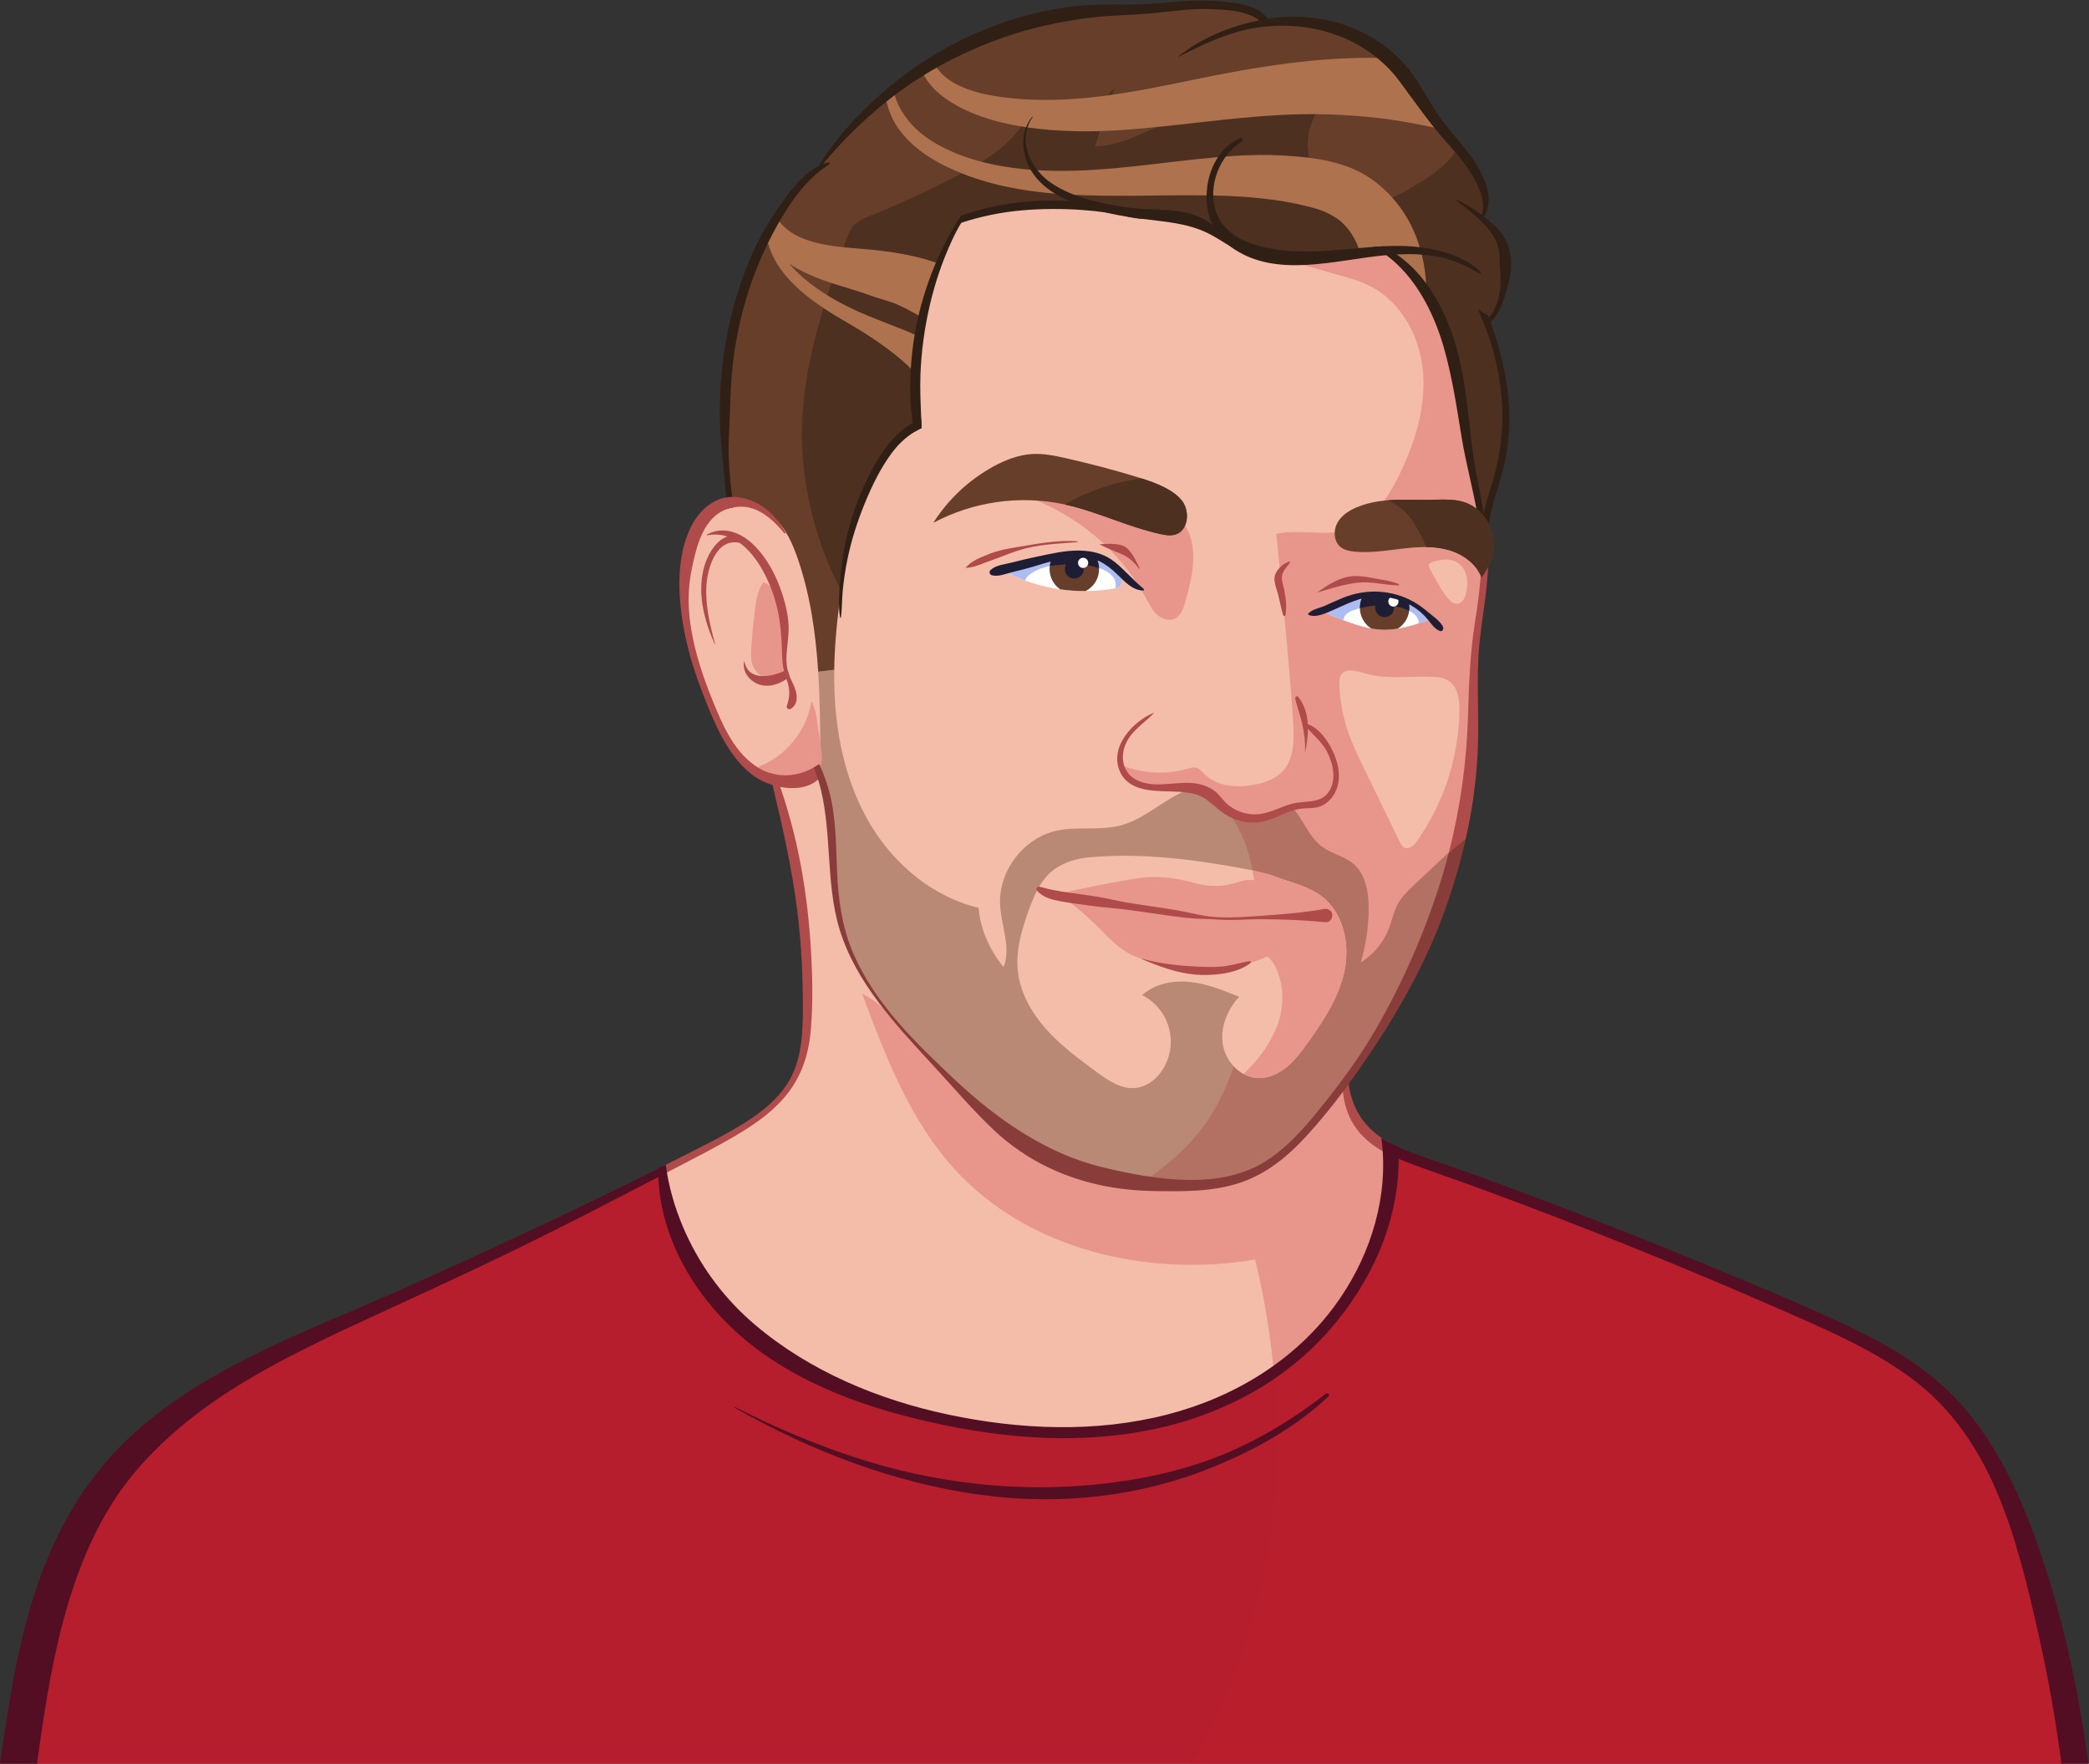
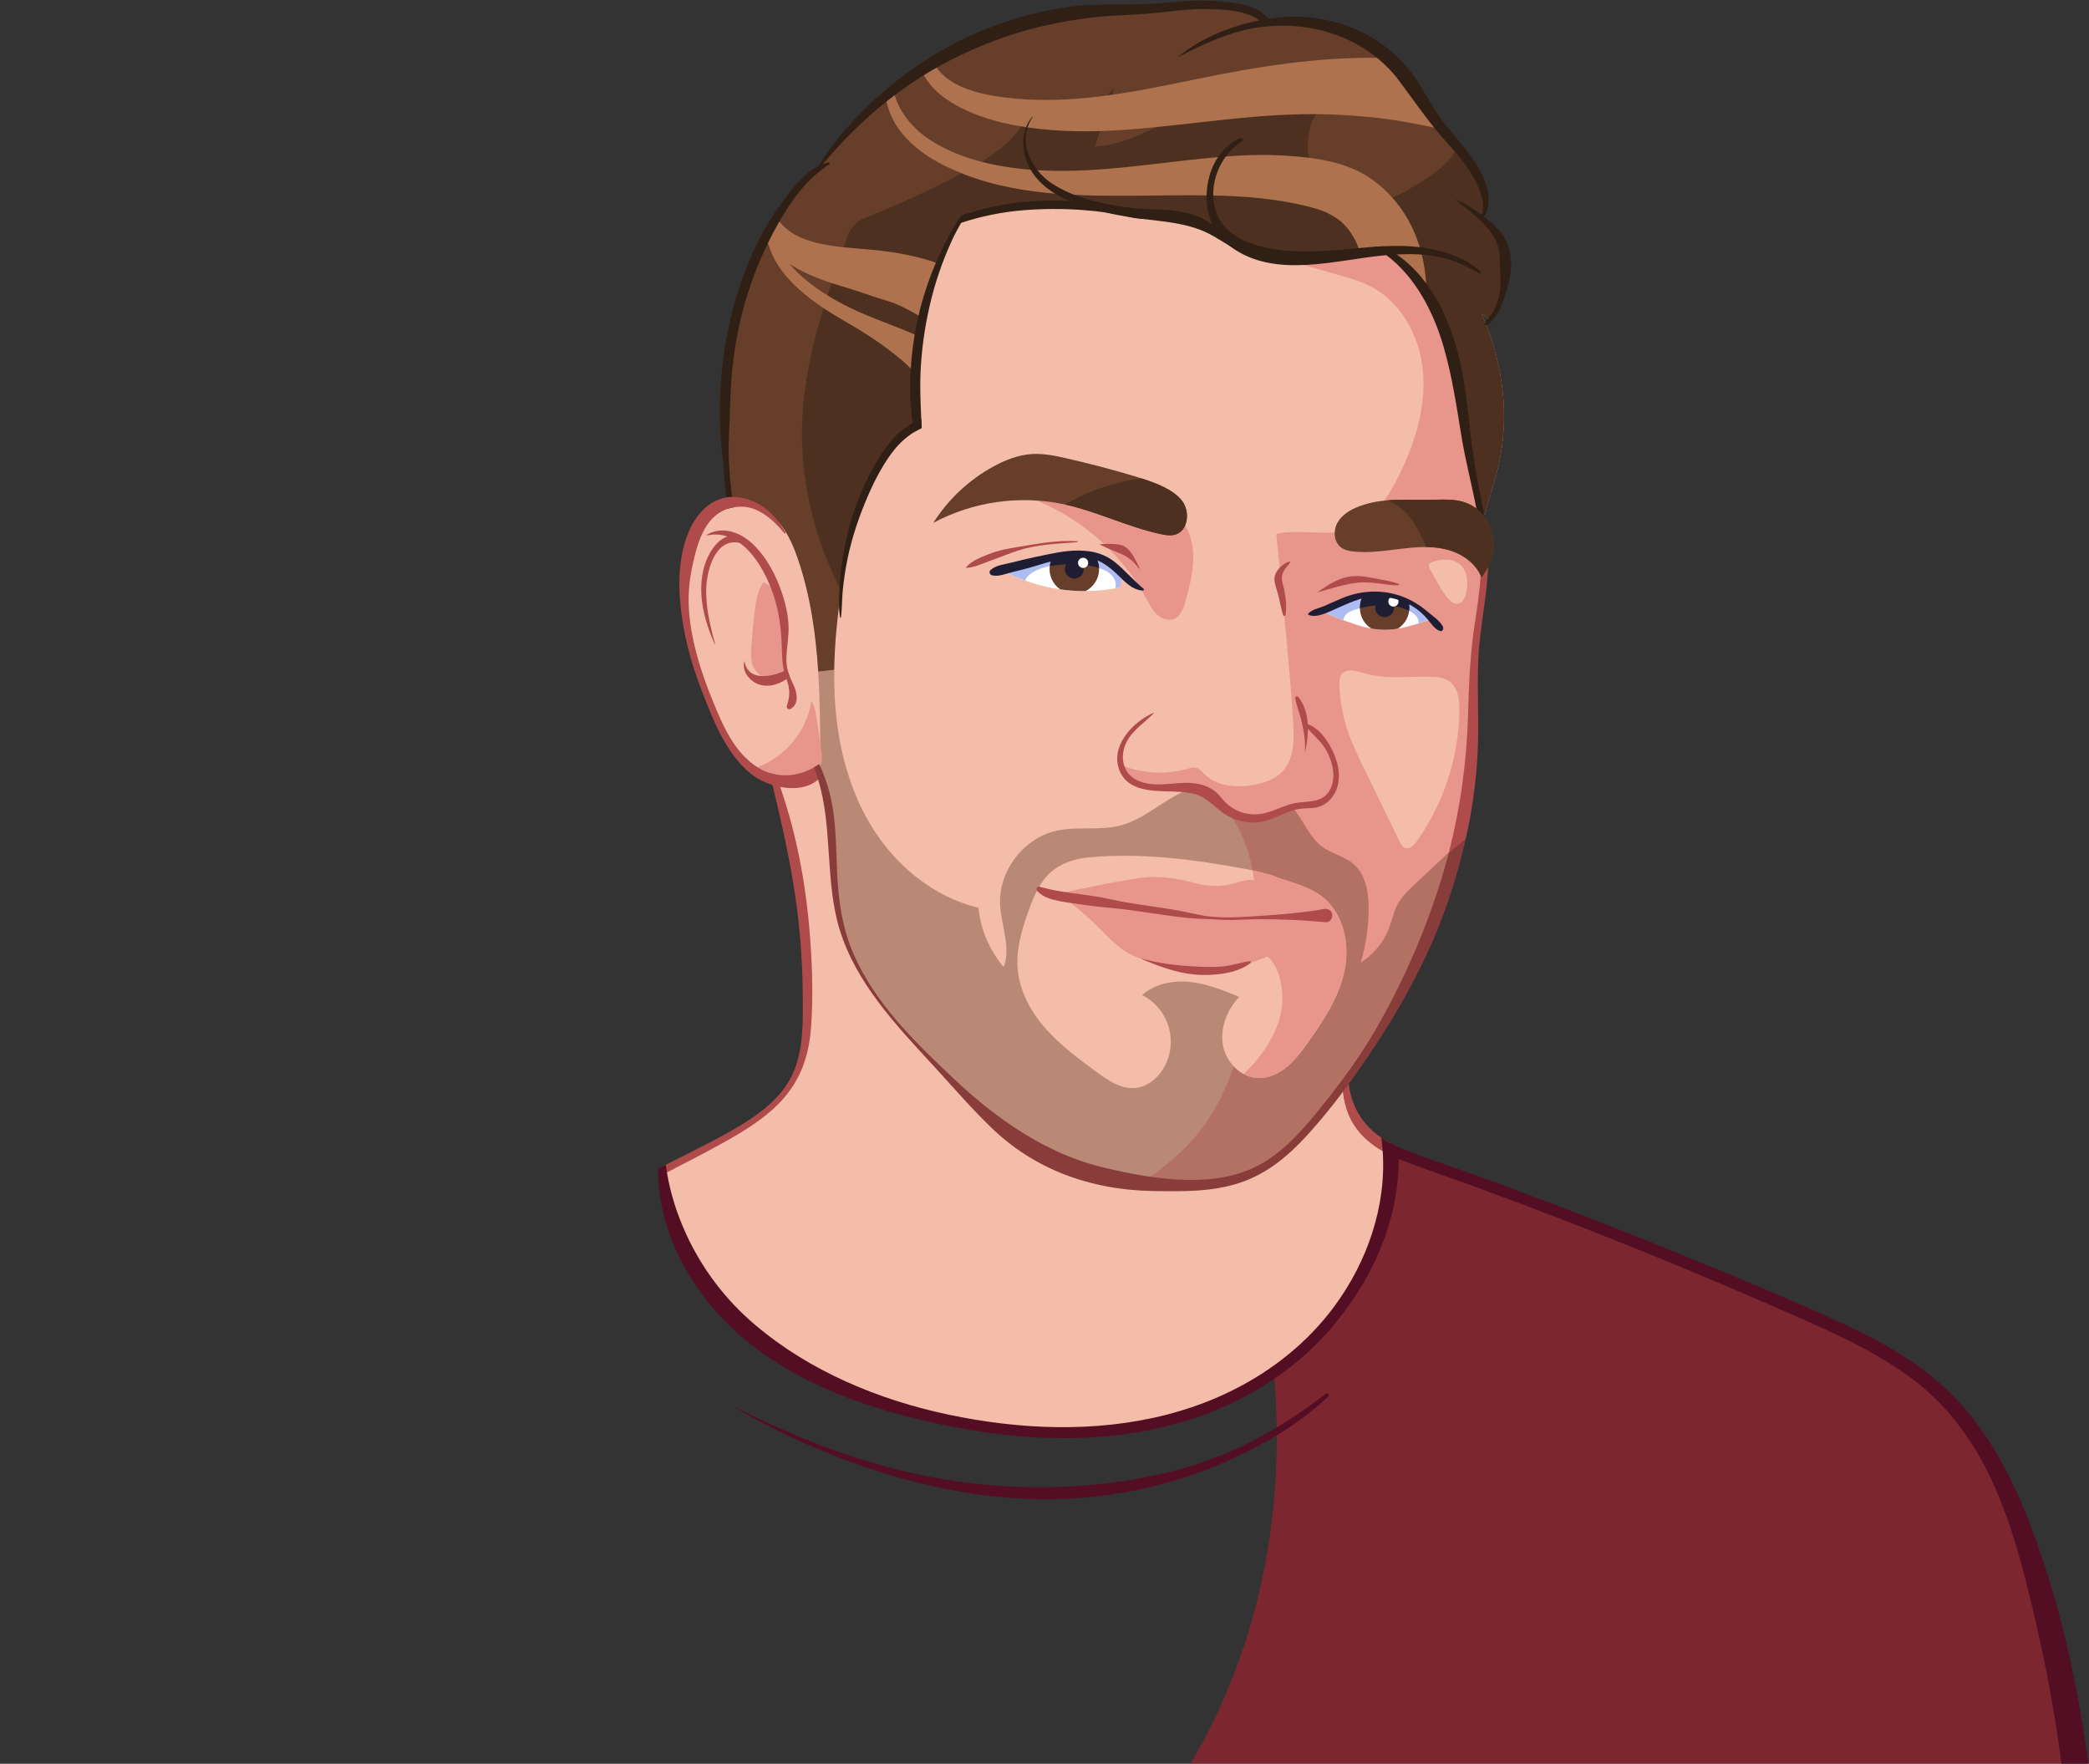
<svg xmlns="http://www.w3.org/2000/svg" width="3237px" height="2733px" viewBox="0 0 3237 2733" version="1.1">
  <rect x="0" y="0" width="3237" height="2733" fill="#333333" stroke="none" />
  <title>markus</title>
  <desc>Created with Sketch.</desc>
  <g id="Page-1" stroke="none" stroke-width="1" fill="none" fill-rule="evenodd">
    <g id="markus">
      <path d="M1845.55,1830.84 L1840.94,1830.84 C1792.53,1830.23 1743.49,1819.75 1706.17,1810.68 C1631.31,1792.53 1554.91,1747.2 1479.09,1675.96 C1424.2,1624.41 1355.9,1560.24 1320.78,1480.31 C1305.15,1444.74 1297.09,1404.99 1294.65,1351.44 C1294.3,1343.86 1294.03,1336.25 1293.77,1328.62 C1292.6,1295.31 1291.39,1260.87 1282.85,1228.33 C1280.32,1218.609 1277.18,1209.057 1273.45,1199.73 C1271.72,1195.41 1270.02,1191.48 1268.29,1187.79 C1266.24,1189.14 1264.29,1190.34 1262.29,1191.43 C1248.399,1199.464 1232.666,1203.766 1216.62,1203.92 L1216.62,1203.92 C1211.561,1203.921 1206.513,1203.456 1201.54,1202.53 C1198.256,1201.923 1195.013,1201.112 1191.83,1200.1 C1185.941,1198.229 1180.282,1195.7 1174.96,1192.56 C1135.68,1169.38 1116.96,1123.34 1101.86,1086.36 C1080.44,1033.86 1068.86,990.28 1065.33,949.18 C1063.43,925.714 1064.983,902.095 1069.94,879.08 C1074.69,856.63 1079.46,836.58 1089.73,818.49 C1099.13,801.94 1111.65,791.01 1126.93,786.01 C1129.861,785.007 1132.872,784.254 1135.93,783.76 C1140.129,783.022 1144.386,782.657 1148.65,782.67 L1149.96,782.67 C1168.28,782.95 1186.89,792.67 1205.44,811.49 C1194.44,796.63 1182.29,786.49 1167.88,779.97 C1156.7,774.97 1145.88,772.39 1135.63,772.39 L1134.52,772.39 C1133.27,772.39 1132.216,771.46 1132.06,770.22 L1131.61,766.63 C1130.53,758.05 1129.41,749.18 1128.73,740.46 C1127.18,721.07 1125.73,700.46 1126.86,679.92 C1127.53,667.23 1127.97,654.36 1128.39,641.92 C1129.39,614.15 1130.32,585.43 1133.9,557.08 C1143.36,481.92 1166.54,411.19 1202.81,346.84 C1219.51,317.17 1243.18,280.32 1279.3,255.39 C1278.23,255.74 1277.17,256.11 1276.14,256.51 C1275.854,256.625 1275.548,256.683 1275.24,256.68 C1274.274,256.687 1273.392,256.13 1272.984,255.255 C1272.575,254.379 1272.714,253.346 1273.34,252.61 C1336.59,177.02 1406.83,121.49 1488.08,82.96 C1533.08,61.63 1578.47,45.96 1623.08,36.29 C1647.19,31.017 1671.556,26.988 1696.08,24.22 C1711.97,22.47 1728.15,21.65 1743.8,20.84 C1755.38,20.25 1767.36,19.64 1779.1,18.66 C1788.68,17.85 1798.35,16.77 1807.71,15.73 C1826.71,13.62 1846.28,11.44 1865.92,11.44 C1869.07,11.44 1872.19,11.44 1875.21,11.6 L1875.69,11.6 C1900.56,12.53 1931.5,13.67 1952.87,29.53 C1953.653,30.119 1954.018,31.112 1953.802,32.068 C1953.586,33.024 1952.83,33.765 1951.87,33.96 C1913.87,41.51 1879.19,54.96 1849.97,73.4 C1882.67,57.69 1914.03,45.13 1948.37,40.16 C1961.21,38.3 1974.166,37.361 1987.14,37.35 C2016.049,37.217 2044.757,42.155 2071.96,51.94 C2111.38,66.29 2146.2,91.78 2170.02,123.71 C2175.74,131.39 2181.36,139.09 2187.02,146.78 C2205.02,171.43 2223.63,196.93 2244.72,220.18 C2259.84,236.88 2275.54,254.96 2286.85,276.18 C2295.85,292.96 2305.19,314.69 2298.12,333.87 C2297.852,334.609 2297.246,335.174 2296.49,335.39 C2296.266,335.457 2296.034,335.491 2295.8,335.49 C2295.254,335.492 2294.723,335.313 2294.29,334.98 C2287.983,330.145 2281.417,325.658 2274.62,321.54 C2281.25,326.84 2287.84,332.34 2294.05,338.2 C2294.8,338.91 2295.54,339.62 2296.26,340.34 C2298.57,342.55 2300.92,344.96 2303.42,347.67 C2319.97,365.78 2326.42,381.3 2326.42,403.03 C2326.42,408.57 2326.74,414.18 2327.05,419.61 C2327.7,431.14 2328.38,443.07 2326.05,455.03 C2323.96,465.74 2321.05,474.67 2317.05,482.33 C2315.029,485.939 2312.632,489.324 2309.9,492.43 L2308.9,493.67 C2308.428,494.251 2307.719,494.589 2306.97,494.59 L2306.58,494.59 C2305.703,494.449 2304.967,493.85 2304.65,493.02 L2304.38,492.33 L2303.45,490.86 C2301.02,489.4 2298.45,487.78 2295.8,485.98 C2296.09,486.64 2296.37,487.3 2296.65,487.98 C2314.65,529.98 2325.18,570.75 2328.99,612.58 C2332.925,654.919 2329.089,697.621 2317.67,738.58 C2315.9,744.96 2313.95,751.33 2311.9,758.08 C2308.16,770.3 2304.31,782.94 2301.58,795.58 C2301.355,796.74 2300.341,797.578 2299.16,797.58 L2299.08,797.58 C2297.89,797.553 2296.887,796.684 2296.69,795.51 C2294.55,782.88 2292.08,770.07 2289.69,757.68 C2287.48,746.26 2285.2,734.44 2283.2,722.84 C2279.31,700.34 2276.72,677.29 2274.2,655 C2271.33,629.48 2268.37,603.09 2263.45,577.51 C2252.25,519.19 2225.72,440.43 2162.96,396.44 C2162.091,395.833 2161.704,394.739 2161.997,393.72 C2162.291,392.701 2163.201,391.982 2164.26,391.93 C2170.75,391.6 2176.79,391.44 2182.73,391.44 C2197.972,391.32 2213.191,392.626 2228.19,395.34 C2236.822,396.983 2245.307,399.324 2253.56,402.34 C2258.66,404.18 2263.76,406.28 2269.13,408.77 C2274.5,411.26 2280.13,414.11 2286.01,417.39 C2278.036,411.09 2269.301,405.818 2260.01,401.7 C2255.88,399.82 2251.5,398.08 2246.62,396.37 C2232.732,391.644 2218.418,388.279 2203.88,386.32 C2190.869,384.521 2177.745,383.656 2164.61,383.73 C2158.01,383.73 2151.16,383.91 2143.68,384.28 C2138.86,384.51 2133.87,384.82 2128.41,385.22 C2118.11,385.98 2107.63,386.96 2097.49,387.92 L2088.99,388.71 C2068.2,390.65 2045.89,392.44 2023.65,392.44 C2005.954,392.593 1988.279,391.187 1970.83,388.24 C1920.92,379.36 1891.7,359.65 1881.52,327.97 C1868.78,288.37 1887.05,239.67 1923.12,217.08 C1923.41,216.9 1923.39,216.81 1923.37,216.75 C1923.293,216.513 1923.079,216.346 1922.83,216.33 C1922.711,216.334 1922.595,216.365 1922.49,216.42 C1895.79,228.36 1877.32,256.06 1873.07,290.53 C1870.5,311.34 1873.31,331.07 1881.18,347.6 C1881.662,348.62 1881.394,349.837 1880.529,350.561 C1879.664,351.285 1878.419,351.334 1877.5,350.68 C1874.19,348.32 1871.11,346.24 1868.1,344.34 C1844.29,329.34 1814,328.06 1784.71,326.84 C1772.13,326.32 1759.13,325.78 1747.14,324.11 C1710.96,319.06 1664.8,310.24 1628.77,286.59 C1608.52,273.31 1593.21,251.83 1588.49,230.23 C1589.49,238.192 1591.632,245.969 1594.85,253.32 C1605.09,276.96 1626.25,295.7 1657.74,309.02 C1658.11,309.19 1658.45,309.34 1658.81,309.47 C1659.961,309.859 1660.659,311.027 1660.455,312.225 C1660.25,313.423 1659.205,314.295 1657.99,314.28 L1657.83,314.28 C1648.25,313.66 1638.59,313.35 1629.12,313.35 C1611.469,313.343 1593.835,314.435 1576.32,316.62 C1550.334,319.788 1524.709,325.42 1499.79,333.44 C1496.88,334.39 1493.95,335.38 1491.06,336.44 C1488.15,340.54 1485.26,344.94 1482.25,349.85 C1480.25,353.1 1478.25,356.53 1476.09,360.33 C1458.009,392.549 1443.586,426.687 1433.09,462.11 C1422.393,498.057 1415.916,535.126 1413.79,572.57 C1411.92,604.45 1412.93,631.39 1416.88,654.93 C1417.056,655.974 1416.55,657.014 1415.62,657.52 C1400.72,665.49 1388.78,677.74 1381.38,686.59 C1360.08,712.13 1345.84,742.49 1335.85,766.06 C1323.85,794.51 1314.79,826.06 1309.08,859.89 C1306.295,876.002 1304.459,892.263 1303.58,908.59 C1303.58,908.59 1303.12,917.09 1303.02,919.05 C1303.13,917.62 1303.25,916.2 1303.39,914.78 C1305.042,898.187 1307.538,881.689 1310.87,865.35 C1316.64,837.35 1325.44,809.02 1337.77,778.86 C1351.1,746.25 1364.28,721.61 1379.22,701.31 C1389.98,686.68 1401.98,675.45 1415.9,667 C1418.9,665.14 1422.17,663.36 1425.54,661.71 C1425.45,659.22 1425.35,656.71 1425.26,654.23 L1425.07,649.57 L1424.92,646.13 C1423.99,624.81 1423.03,602.76 1423.78,580.88 C1425.149,544.368 1430.021,508.071 1438.33,472.49 C1446.411,437.328 1458.141,403.106 1473.33,370.38 C1477.508,361.31 1482.181,352.477 1487.33,343.92 C1487.629,343.453 1488.076,343.101 1488.6,342.92 L1489.42,342.64 C1520.242,332.603 1552.12,326.157 1584.42,323.43 C1600.21,322.07 1616.54,321.43 1632.96,321.43 C1647.34,321.43 1662.14,321.95 1676.96,323 C1689.41,323.89 1701.58,325.15 1713.14,326.73 C1725.4,329.61 1737.91,332.03 1751.61,334.17 L1751.87,334.17 C1757.104,335.386 1762.434,336.145 1767.8,336.44 C1774.12,337.26 1780.18,337.97 1786.2,338.67 C1816.71,342.23 1845.53,345.59 1873.74,359.6 C1880.25,362.83 1887.12,367.06 1894.39,371.55 C1898.44,374.05 1902.63,376.63 1906.85,379.1 C1906.953,379.157 1907.05,379.224 1907.14,379.3 C1907.71,379.74 1908.28,380.17 1908.87,380.59 C1934.87,399.65 1966.12,408.52 2007.07,408.52 C2036.07,408.52 2066.07,404.07 2095.07,399.77 C2113.52,397.04 2130.95,394.45 2147.99,392.96 L2148.21,392.96 C2148.743,392.96 2149.262,393.132 2149.69,393.45 C2200.52,431.19 2226.57,492.45 2239.47,537.13 C2251.37,578.27 2258.33,621.52 2265.06,663.35 L2267.06,675.76 C2270.62,697.65 2275.53,719.71 2280.29,741.05 C2285.54,764.61 2290.97,788.97 2294.6,813.25 C2302.31,864.89 2295.77,915.01 2287.78,966.08 C2280.1,1014.97 2278.64,1063.08 2277.24,1109.61 C2274.51,1198.15 2260.47,1283.74 2235.51,1364.02 C2210.225,1445.732 2175.766,1524.316 2132.79,1598.27 C2120.51,1619.34 2106.72,1640.45 2090.63,1662.82 L2090.49,1663.03 C2087.68,1666.94 2084.84,1670.85 2081.96,1674.71 C2074.65,1684.58 2066.8,1694.84 2058.62,1705.17 C2035.26,1734.7 2006.18,1771.46 1969.62,1796.85 C1936.66,1819.7 1896.08,1830.84 1845.55,1830.84 Z M1795.55,1493.91 C1814.32,1500.77 1833.75,1506.21 1853.31,1507.74 C1857.85,1508.1 1862.55,1508.28 1867.31,1508.28 C1894.77,1508.28 1918.7,1502.47 1933.62,1492.28 C1928.35,1493.15 1923.03,1494.42 1917.87,1495.65 C1904.382,1499.331 1890.439,1501.079 1876.46,1500.84 L1876.46,1500.84 C1869.39,1500.84 1862.37,1500.55 1855.2,1500.22 C1835.192,1499.446 1815.258,1497.338 1795.53,1493.91 L1795.55,1493.91 Z M1967.28,1421.43 C1978.09,1421.43 1987.95,1421.9 1997.41,1422.84 L2001.41,1423.24 C2016.41,1424.67 2033.41,1426.3 2044.99,1437.24 C2046.444,1438.636 2048.384,1439.411 2050.4,1439.4 C2053.136,1439.412 2055.723,1438.152 2057.4,1435.99 C2058.773,1434.139 2059.147,1431.73 2058.4,1429.55 C2055.4,1419.55 2047.84,1414.75 2035.17,1414.75 C2033.41,1414.75 2031.55,1414.85 2029.62,1415.04 C2016.62,1416.33 2003.44,1417.14 1990.62,1417.93 C1984.27,1418.32 1977.92,1418.71 1971.62,1419.17 C1961.94,1419.85 1952.11,1420.93 1942.62,1421.98 L1940.62,1422.21 C1950.37,1421.7 1959.08,1421.43 1967.26,1421.43 L1967.28,1421.43 Z M1655.03,1396 C1656.74,1396 1658.31,1396.06 1659.82,1396.2 C1673.93,1397.49 1688.2,1399.4 1702,1401.2 C1707.18,1401.867 1712.363,1402.553 1717.55,1403.26 C1749.137,1407.26 1780.727,1411.23 1812.32,1415.17 L1831.32,1417.54 C1838.233,1418.413 1844.993,1419.177 1851.6,1419.83 L1847.86,1419.17 C1828.14,1415.67 1808.423,1412.14 1788.71,1408.58 C1768.503,1404.94 1748.287,1401.32 1728.06,1397.72 C1721.31,1396.52 1714.55,1395.37 1707.78,1394.23 C1693.99,1391.89 1679.78,1389.47 1665.78,1386.64 C1660.159,1385.406 1654.605,1383.884 1649.14,1382.08 C1640.57,1379.4 1632.48,1376.86 1623.74,1376.86 C1619.553,1376.859 1615.388,1377.455 1611.37,1378.63 C1609.446,1379.134 1608.017,1380.749 1607.75,1382.72 C1607.419,1384.869 1608.383,1387.012 1610.21,1388.19 C1616.723,1392.468 1624.091,1395.274 1631.8,1396.41 C1633.733,1396.66 1635.681,1396.78 1637.63,1396.77 C1640.44,1396.77 1643.19,1396.57 1646.11,1396.36 C1649.03,1396.15 1652,1396 1655.01,1396 L1655.03,1396 Z M1774.76,1114.06 C1759.63,1123.68 1744.57,1138.56 1737.53,1156.31 C1732.23,1169.68 1732.31,1182.59 1737.76,1194.7 C1750.15,1222.26 1783.04,1223.1 1812.06,1223.84 C1818.51,1224 1824.59,1224.16 1830.25,1224.6 C1841.73,1225.51 1853.79,1227.14 1864.16,1232.81 C1871.63,1236.89 1878.41,1242.66 1884.98,1248.24 C1888.1,1250.9 1891.05,1253.4 1894.08,1255.75 C1907.842,1266.279 1924.662,1272.033 1941.99,1272.14 C1943.99,1272.14 1945.99,1272.06 1947.9,1271.9 C1960.09,1270.9 1970.9,1266.25 1982.3,1261.31 C1991.97,1257.14 2001.96,1252.82 2012.77,1251.02 C2017.112,1250.381 2021.491,1250.023 2025.88,1249.95 C2033.2,1249.68 2040.11,1249.42 2046.69,1246.44 C2053.979,1243.004 2060.114,1237.525 2064.35,1230.67 C2078.35,1209.02 2070.75,1183.09 2065,1169.55 C2061.34,1160.91 2047.72,1132.16 2025.92,1124.55 C2024.859,1124.292 2024.092,1123.37 2024.03,1122.28 C2023.03,1105.57 2018.22,1091.81 2009.7,1081.37 C2009.591,1081.487 2009.518,1081.633 2009.49,1081.79 C2010.971,1088.546 2012.796,1095.221 2014.96,1101.79 C2016.88,1107.99 2018.87,1114.4 2020.27,1120.91 C2021.57,1126.99 2022.86,1133.64 2023.72,1140.74 C2024.073,1136.74 2024.25,1132.867 2024.25,1129.12 C2024.247,1128.083 2024.889,1127.154 2025.86,1126.79 C2026.139,1126.691 2026.434,1126.64 2026.73,1126.64 C2027.449,1126.64 2028.132,1126.954 2028.6,1127.5 C2031.69,1131.08 2035,1134.5 2038.19,1137.78 C2045.72,1145.55 2053.51,1153.58 2058.93,1164.37 C2063.52,1173.48 2077.21,1205.08 2060.66,1228.81 C2051.12,1242.51 2035.87,1243.81 2021.12,1245.12 C2014.94,1245.66 2008.55,1246.22 2002.88,1247.73 C1996.168,1249.659 1989.568,1251.96 1983.11,1254.62 C1972.01,1258.95 1960.54,1263.42 1948.25,1264.18 C1946.917,1264.26 1945.557,1264.3 1944.17,1264.3 C1926.352,1264.284 1909.269,1257.199 1896.67,1244.6 C1894.41,1242.31 1892.4,1239.92 1890.45,1237.6 C1886.97,1233.45 1883.68,1229.53 1879.23,1226.49 C1872.932,1222.262 1865.918,1219.212 1858.53,1217.49 C1851.966,1216.026 1845.255,1215.328 1838.53,1215.41 C1831.34,1215.41 1823.96,1216.02 1816.82,1216.62 C1809.68,1217.22 1802.16,1217.84 1794.82,1217.84 C1782.02,1217.84 1771.68,1215.9 1762.26,1211.74 C1752.15,1207.48 1744.225,1199.266 1740.33,1189.01 C1735.9,1177.32 1736.71,1163.28 1742.58,1150.5 C1749.04,1136.44 1760.13,1126.76 1770.86,1117.4 C1772.13,1116.36 1773.44,1115.22 1774.74,1114.06 L1774.76,1114.06 Z M1218.76,1049.77 C1219.05,1049.769 1219.338,1049.82 1219.61,1049.92 C1220.359,1050.201 1220.931,1050.82 1221.15,1051.59 C1221.169,1051.661 1221.192,1051.732 1221.22,1051.8 C1226.83,1067.12 1226.93,1078.74 1221.64,1094.8 C1221.508,1095.138 1221.569,1095.52 1221.8,1095.8 C1222.134,1096.251 1222.659,1096.521 1223.22,1096.53 C1223.437,1096.534 1223.652,1096.479 1223.84,1096.37 C1231.77,1091.78 1234.03,1083.13 1230.56,1070.65 C1229.151,1066.178 1227.375,1061.83 1225.25,1057.65 C1224.25,1055.55 1223.25,1053.46 1222.36,1051.36 C1221.98,1050.46 1221.62,1049.58 1221.27,1048.7 C1220.221,1046.022 1219.333,1043.284 1218.61,1040.5 C1216.712,1033.165 1215.916,1025.589 1216.25,1018.02 C1216.49,1011.17 1217.25,1004.37 1217.9,997.79 C1218.9,988.2 1219.97,978.29 1219.46,968.38 C1218.73,954.27 1215.69,939.06 1210.15,921.88 C1199.78,889.77 1184.09,863.11 1164.79,844.76 C1151.16,831.76 1134.69,824.39 1119.6,824.39 C1115.857,824.384 1112.129,824.844 1108.5,825.76 C1115.143,825.777 1121.74,826.861 1128.04,828.97 C1129.064,829.301 1129.758,830.254 1129.758,831.33 C1129.758,832.406 1129.064,833.359 1128.04,833.69 C1110.52,839.33 1096.72,863.56 1092.15,884.59 C1086.88,908.8 1088.44,934.38 1097.15,963.37 C1093.34,944.78 1090.94,925.37 1092.25,906.49 C1094.03,880.98 1105.75,837.81 1138.33,837.81 C1141.162,837.824 1143.985,838.139 1146.75,838.75 C1147.079,838.82 1147.39,838.96 1147.66,839.16 C1177.17,860.36 1196.86,903.21 1205.44,936.25 C1212.76,964.4 1213.99,993.25 1214.58,1018.05 C1214.734,1025.206 1215.683,1032.323 1217.41,1039.27 C1217.688,1040.438 1217.096,1041.639 1216,1042.13 C1209.26,1045.13 1195.94,1050.13 1182.56,1050.13 C1170.56,1050.13 1161.71,1046.13 1156.35,1038.31 C1158.58,1045.17 1163.74,1051.37 1171.18,1055.61 C1176.428,1058.576 1182.362,1060.117 1188.39,1060.08 C1197.7,1060.08 1208,1056.57 1217.39,1050.21 C1217.776,1049.942 1218.23,1049.79 1218.7,1049.77 L1218.76,1049.77 Z M2133.63,921.77 C2153.049,921.751 2172.131,926.841 2188.96,936.53 C2198.78,942.312 2207.485,949.807 2214.66,958.66 C2215.73,959.94 2216.74,961.24 2217.75,962.51 C2222.11,968.06 2225.87,972.85 2232.18,975.4 C2232.336,975.465 2232.502,975.502 2232.67,975.51 C2233.11,975.51 2233.44,975.08 2233.6,974.82 C2234.052,974.121 2234.149,973.251 2233.86,972.47 C2230.54,965.68 2223.68,960.25 2217.04,955.01 C2214.99,953.39 2212.99,951.8 2211.14,950.21 C2204.074,944.074 2196.405,938.67 2188.25,934.08 C2172.79,925.545 2155.641,920.517 2138.02,919.35 C2135.37,919.18 2132.67,919.09 2130.02,919.09 C2113.419,919.107 2096.984,922.39 2081.65,928.75 C2074.58,931.64 2067.48,934.82 2060.65,937.89 L2053.65,941 C2051.12,942.11 2048.28,943.05 2045.53,944 C2040.01,945.83 2034.32,947.72 2030.53,951.1 C2032.332,951.665 2034.212,951.938 2036.1,951.91 C2045.17,951.91 2056.43,946.79 2064.65,943.05 C2066.13,942.37 2067.52,941.74 2068.8,941.19 L2075.52,938.19 C2092.92,930.42 2110.91,922.39 2130.52,921.84 C2131.44,921.82 2132.5,921.81 2133.57,921.81 L2133.63,921.77 Z M1993.76,874.49 C1985.54,878.69 1977.52,887.79 1977.29,896.61 C1977.18,901.89 1978.99,907.61 1980.73,913.23 C1981.44,915.49 1982.17,917.83 1982.73,920.06 C1983.87,924.46 1984.86,928.94 1985.82,933.27 C1987.04,938.78 1988.29,944.46 1989.88,949.99 C1991.07,939.44 1990.26,928.08 1987.32,913.61 C1986.92,911.61 1986.4,909.68 1985.9,907.79 C1984.52,902.64 1983.09,897.32 1984.24,891.21 C1985.45,884.83 1988.89,880.54 1992.24,876.4 L1993.76,874.49 Z M1673.14,860.34 C1694.86,860.34 1712.61,868.55 1732.49,887.79 C1733.63,888.9 1734.78,890.04 1735.94,891.19 C1745.14,900.26 1755.47,910.46 1768.08,912.28 C1761.27,906.41 1754.84,900.07 1748.61,893.91 C1741.61,887 1734.38,879.86 1726.7,873.51 C1712.51,861.77 1695.48,856.08 1673.11,855.6 C1672.11,855.6 1671.2,855.6 1670.24,855.6 C1651.83,855.6 1633.42,859.49 1615.62,863.25 L1607.49,864.95 C1593.64,867.79 1580.1,871.15 1568.68,874.05 C1566.04,874.73 1563.22,875.31 1560.5,875.87 C1551.67,877.68 1542.5,879.55 1536.45,885.22 C1535.931,885.745 1535.732,886.508 1535.93,887.22 C1536.11,888.03 1536.709,888.682 1537.5,888.93 C1539.366,889.401 1541.285,889.633 1543.21,889.62 C1548.71,889.62 1554.47,887.92 1560.05,886.27 C1562.31,885.6 1564.55,884.94 1566.77,884.39 L1571.91,883.1 C1582.16,880.55 1592.76,877.91 1602.99,874.79 L1605.46,874.04 C1626.67,867.6 1648.6,860.93 1671.14,860.35 C1671.82,860.37 1672.48,860.37 1673.14,860.37 L1673.14,860.34 Z M2101.3,895.06 L2099.3,895.06 C2083.21,895.51 2068.99,902.39 2055.16,911.31 C2070.9,906.67 2087.09,902.18 2103.61,900.38 C2107.041,900.013 2110.489,899.832 2113.94,899.84 C2123.16,899.84 2132.3,901.02 2141.14,902.16 C2146.14,902.8 2151.31,903.46 2156.48,903.91 C2150.92,902.44 2145.11,901.4 2139.42,900.39 C2136.95,899.95 2134.5,899.52 2132.1,899.05 L2131.1,898.85 C2121.33,897.03 2111.24,895.09 2101.3,895.09 L2101.3,895.06 Z M1578.08,849.89 C1563.08,852.33 1547.3,855.19 1533.08,860.89 L1530.78,861.81 C1521.02,865.72 1510.17,870.07 1502.5,876.81 C1509.86,875.6 1517.43,872.67 1524.8,869.81 C1528.04,868.55 1531.09,867.37 1534.14,866.32 C1540.34,864.17 1546.58,861.77 1552.62,859.45 C1560.29,856.45 1568.23,853.45 1576.23,850.85 C1577.87,850.323 1579.507,849.817 1581.14,849.33 L1578.08,849.89 Z M1713.08,845.35 C1717.77,847.51 1722.58,849.46 1727.28,851.35 C1730.6,852.7 1733.9,854.05 1737.15,855.45 C1745.32,858.99 1751.43,862.83 1757.15,868.33 C1753.33,861.21 1748.82,854.15 1743.34,850.16 C1738.73,846.8 1730.96,845.16 1719.6,845.16 C1717.37,845.2 1715.16,845.26 1713.08,845.35 Z" id="Shape" fill="#F4BDA9" fill-rule="nonzero" />
      <path d="M1848.9,858.16 C1850.12,883.07 1843.46,907.62 1836.9,931.68 C1833.99,942.28 1830.02,954.17 1819.99,958.68 C1810.99,962.68 1800.09,958.91 1792.84,952.23 C1785.59,945.55 1781.08,936.49 1776.39,927.79 C1733.19,847.98 1656.5,787 1569.01,762.89 C1633.78,741.89 1701.69,757.43 1764.9,776.17 C1811.26,789.9 1846.08,800.87 1848.9,858.16 Z" id="Path" fill="#E8958B" fill-rule="nonzero" />
      <path d="M2126.01,444.92 C2172.83,470.07 2200.41,522.98 2205.01,575.92 C2209.61,628.86 2193.82,681.75 2171.15,729.82 C2155.84,762.27 2136.23,794.34 2106.06,813.75 C2071.13,836.22 2018.06,817.8 1977.68,827.3 C1979.59,845.87 1981.41,864.45 1983.25,883.03 C1986.175,879.523 1989.764,876.627 1993.81,874.51 L1992.29,876.42 C1988.96,880.56 1985.52,884.85 1984.29,891.23 C1984.22,891.57 1984.19,891.9 1984.15,892.23 C1984.61,896.93 1985.15,901.62 1985.55,906.32 C1985.68,906.82 1985.81,907.32 1985.95,907.8 C1986.45,909.69 1986.95,911.63 1987.37,913.62 C1990.31,928.09 1991.12,939.45 1989.93,950 C1989.79,949.52 1989.68,949 1989.55,948.55 C1991.12,965.26 1992.73,981.96 1994.24,998.67 C1997.91,1039.08 2001.39,1079.51 2003.83,1120.02 C2005.44,1146.72 2005.41,1176.77 1986.77,1195.96 C1976.18,1206.87 1961.15,1212.3 1946.28,1215.46 C1918.45,1221.39 1886.22,1219.33 1866.05,1199.25 C1862.24,1195.46 1858.61,1190.9 1853.38,1189.62 C1849.1,1188.56 1844.64,1189.96 1840.38,1191.18 C1807.123,1200.547 1771.727,1198.891 1739.49,1186.46 C1739.76,1187.34 1740,1188.23 1740.32,1189.08 C1744.215,1199.336 1752.14,1207.55 1762.25,1211.81 C1771.67,1215.97 1782.01,1217.91 1794.81,1217.91 C1802.14,1217.91 1809.6,1217.29 1816.81,1216.69 C1824.02,1216.09 1831.33,1215.48 1838.52,1215.48 C1845.245,1215.398 1851.956,1216.096 1858.52,1217.56 C1865.908,1219.282 1872.922,1222.332 1879.22,1226.56 C1883.67,1229.56 1886.96,1233.56 1890.44,1237.67 C1892.44,1239.99 1894.44,1242.38 1896.66,1244.67 C1909.259,1257.269 1926.342,1264.354 1944.16,1264.37 C1945.493,1264.37 1946.853,1264.33 1948.24,1264.25 C1960.53,1263.49 1972,1259.02 1983.1,1254.69 C1989.558,1252.03 1996.158,1249.729 2002.87,1247.8 C2008.54,1246.29 2014.93,1245.73 2021.11,1245.19 C2035.86,1243.91 2051.11,1242.58 2060.65,1228.88 C2077.2,1205.15 2063.51,1173.55 2058.92,1164.44 C2053.5,1153.65 2045.71,1145.62 2038.18,1137.85 C2034.99,1134.56 2031.68,1131.15 2028.59,1127.57 C2028.122,1127.024 2027.439,1126.71 2026.72,1126.71 C2026.424,1126.71 2026.129,1126.761 2025.85,1126.86 C2024.879,1127.224 2024.237,1128.153 2024.24,1129.19 C2024.24,1132.943 2024.063,1136.817 2023.71,1140.81 C2022.85,1133.71 2021.56,1127.06 2020.26,1120.98 C2018.86,1114.47 2016.87,1108.06 2014.95,1101.86 C2012.786,1095.291 2010.961,1088.616 2009.48,1081.86 C2009.508,1081.703 2009.581,1081.557 2009.69,1081.44 C2018.21,1091.88 2023.03,1105.64 2024.02,1122.35 C2024.082,1123.44 2024.849,1124.362 2025.91,1124.62 C2047.71,1132.19 2061.33,1160.94 2064.99,1169.62 C2070.74,1183.16 2078.3,1209.09 2064.34,1230.74 C2060.104,1237.595 2053.969,1243.074 2046.68,1246.51 C2040.1,1249.51 2033.19,1249.75 2025.87,1250.02 C2021.481,1250.093 2017.102,1250.451 2012.76,1251.09 C2001.95,1252.89 1991.96,1257.21 1982.29,1261.38 C1970.87,1266.32 1960.08,1270.98 1947.89,1271.97 C1945.89,1272.13 1943.95,1272.21 1941.98,1272.21 C1929.764,1272.12 1917.734,1269.218 1906.82,1263.73 C1907.82,1265.15 1908.82,1266.58 1909.76,1268.03 C1939.34,1312.9 1947,1367.09 1946.46,1421.67 C1954.77,1420.76 1963.26,1419.87 1971.65,1419.28 C1977.99,1418.82 1984.34,1418.43 1990.65,1418.04 C2003.42,1417.25 2016.65,1416.44 2029.65,1415.15 C2031.58,1414.96 2033.44,1414.86 2035.2,1414.86 C2047.87,1414.86 2055.47,1419.7 2058.43,1429.66 C2059.177,1431.84 2058.803,1434.249 2057.43,1436.1 C2055.753,1438.262 2053.166,1439.522 2050.43,1439.51 C2048.414,1439.521 2046.474,1438.746 2045.02,1437.35 C2033.44,1426.35 2016.44,1424.74 2001.44,1423.35 L1997.44,1422.95 C1987.98,1422.01 1978.12,1421.54 1967.31,1421.54 C1960.82,1421.54 1953.94,1421.72 1946.5,1422.06 C1946.27,1443.47 1944.78,1464.93 1942.87,1485.91 C1934.13,1581.52 1916.72,1681.47 1856.33,1756.11 C1834.56,1783.03 1808.04,1805.5 1779.74,1825.63 C1800.015,1828.767 1820.478,1830.535 1840.99,1830.92 L1845.6,1830.92 C1896.12,1830.92 1936.71,1819.78 1969.68,1796.92 C2006.22,1771.53 2035.3,1734.77 2058.68,1705.24 C2066.86,1694.91 2074.68,1684.65 2082.02,1674.78 C2084.9,1670.92 2087.74,1667.01 2090.55,1663.1 L2090.69,1662.89 C2106.78,1640.52 2120.57,1619.41 2132.85,1598.34 C2175.826,1524.386 2210.285,1445.802 2235.57,1364.09 C2260.57,1283.81 2274.57,1198.22 2277.3,1109.68 C2278.7,1063.16 2280.16,1015.04 2287.84,966.15 C2295.84,915.08 2302.37,864.96 2294.66,813.32 C2291.03,789.04 2285.6,764.68 2280.35,741.12 C2275.59,719.78 2270.68,697.72 2267.12,675.83 L2265.12,663.42 C2258.39,621.59 2251.43,578.34 2239.53,537.2 C2226.63,492.48 2200.53,431.26 2149.75,393.52 C2149.322,393.202 2148.803,393.03 2148.27,393.03 L2148.05,393.03 C2131.05,394.52 2113.58,397.11 2095.13,399.84 C2067.87,403.84 2039.74,408.01 2012.42,408.5 L2073.51,425.89 C2091.41,430.89 2109.55,436.08 2126.01,444.92 Z M2099.32,895.12 L2101.32,895.12 C2111.26,895.12 2121.32,897.06 2131.11,898.94 L2132.11,899.14 C2134.51,899.61 2136.96,900.04 2139.43,900.48 C2145.12,901.48 2150.93,902.48 2156.49,904 C2151.32,903.55 2146.19,902.89 2141.15,902.25 C2132.31,901.11 2123.15,899.93 2113.95,899.93 C2110.499,899.922 2107.051,900.103 2103.62,900.47 C2087.1,902.27 2070.91,906.76 2055.17,911.4 C2069.01,902.49 2083.23,895.57 2099.32,895.12 L2099.32,895.12 Z M2216.98,955.05 C2223.62,960.29 2230.48,965.72 2233.8,972.51 C2234.089,973.291 2233.992,974.161 2233.54,974.86 C2233.38,975.12 2233.05,975.55 2232.61,975.55 C2232.442,975.542 2232.276,975.505 2232.12,975.44 C2225.81,972.89 2222.05,968.1 2217.69,962.55 C2216.69,961.28 2215.69,959.98 2214.6,958.7 C2207.425,949.847 2198.72,942.352 2188.9,936.57 C2172.071,926.881 2152.989,921.791 2133.57,921.81 C2132.5,921.81 2131.44,921.81 2130.37,921.81 C2110.79,922.36 2092.8,930.39 2075.37,938.16 L2068.65,941.16 C2067.37,941.71 2065.98,942.34 2064.5,943.02 C2056.28,946.76 2045.02,951.88 2035.95,951.88 C2034.062,951.908 2032.182,951.635 2030.38,951.07 C2034.2,947.69 2039.89,945.8 2045.38,943.97 C2048.13,943.06 2050.97,942.12 2053.5,940.97 L2060.5,937.86 C2067.38,934.79 2074.5,931.61 2081.5,928.72 C2096.834,922.36 2113.269,919.077 2129.87,919.06 C2132.54,919.06 2135.24,919.15 2137.87,919.32 C2155.491,920.487 2172.64,925.515 2188.1,934.05 C2196.255,938.64 2203.924,944.044 2210.99,950.18 C2212.93,951.84 2214.93,953.43 2216.98,955.05 L2216.98,955.05 Z" id="Shape" fill="#E8958B" fill-rule="nonzero" />
      <path d="M2110.39,1042.17 C2099.61,1038.89 2085.75,1035.7 2078.88,1044.63 C2075.38,1049.18 2075.22,1055.4 2075.42,1061.15 C2076.218,1084.669 2080.343,1107.957 2087.67,1130.32 C2094.67,1151.73 2104.57,1172.08 2114.43,1192.32 L2168.52,1303.58 C2170.52,1307.71 2172.92,1312.2 2177.23,1313.78 C2184.39,1316.4 2191.23,1309.55 2195.66,1303.32 C2237.17,1244.47 2261.16,1171.56 2261.381,1099.41 C2261.46,1072.51 2254.38,1050.65 2224.17,1048.96 C2184.58,1046.78 2149.91,1054.2 2110.39,1042.17 Z" id="Path" fill="#F4BDA9" fill-rule="nonzero" />
      <path d="M1997.39,1422.84 L2001.39,1423.24 C2016.39,1424.67 2033.39,1426.3 2044.97,1437.24 C2046.424,1438.636 2048.364,1439.411 2050.38,1439.4 C2053.116,1439.412 2055.703,1438.152 2057.38,1435.99 C2058.753,1434.139 2059.127,1431.73 2058.38,1429.55 C2055.38,1419.55 2047.82,1414.75 2035.15,1414.75 C2033.39,1414.75 2031.53,1414.85 2029.6,1415.04 C2016.6,1416.33 2003.42,1417.14 1990.6,1417.93 C1984.25,1418.32 1977.9,1418.71 1971.6,1419.17 C1961.92,1419.85 1952.09,1420.93 1942.6,1421.98 L1940.6,1422.21 C1950.37,1421.66 1959.1,1421.39 1967.26,1421.39 C1978.08,1421.43 1987.93,1421.9 1997.39,1422.84 Z" id="Path" />
-       <path d="M1610.21,1388.24 C1616.723,1392.518 1624.091,1395.324 1631.8,1396.46 C1633.733,1396.71 1635.681,1396.83 1637.63,1396.82 C1640.44,1396.82 1643.19,1396.62 1646.11,1396.41 C1649.03,1396.2 1652,1396 1655.01,1396 C1656.72,1396 1658.29,1396.06 1659.8,1396.2 C1673.91,1397.49 1688.18,1399.4 1701.98,1401.2 C1707.16,1401.867 1712.343,1402.553 1717.53,1403.26 C1749.117,1407.26 1780.707,1411.23 1812.3,1415.17 L1831.3,1417.54 C1838.213,1418.413 1844.973,1419.177 1851.58,1419.83 L1847.84,1419.17 C1828.12,1415.67 1808.403,1412.14 1788.69,1408.58 C1768.483,1404.94 1748.267,1401.32 1728.04,1397.72 C1721.29,1396.52 1714.53,1395.37 1707.76,1394.23 C1693.97,1391.89 1679.76,1389.47 1665.76,1386.64 C1660.139,1385.406 1654.585,1383.884 1649.12,1382.08 C1640.55,1379.4 1632.46,1376.86 1623.72,1376.86 C1619.533,1376.859 1615.368,1377.455 1611.35,1378.63 C1609.426,1379.134 1607.997,1380.749 1607.73,1382.72 C1607.382,1384.89 1608.356,1387.059 1610.21,1388.24 Z" id="Path" />
      <path d="M1853.29,1507.74 C1857.83,1508.1 1862.53,1508.28 1867.29,1508.28 C1894.75,1508.28 1918.68,1502.47 1933.6,1492.28 C1928.33,1493.15 1923.01,1494.42 1917.85,1495.65 C1904.362,1499.331 1890.419,1501.079 1876.44,1500.84 L1876.44,1500.84 C1869.37,1500.84 1862.35,1500.55 1855.18,1500.22 C1835.192,1499.443 1815.278,1497.335 1795.57,1493.91 C1814.3,1500.77 1833.73,1506.21 1853.29,1507.74 Z" id="Path" />
      <path d="M1271.15,1166.83 C1271.15,1176.43 1271.28,1186.13 1271.83,1195.77 C1272.37,1197.05 1272.91,1198.35 1273.45,1199.7 C1277.18,1209.027 1280.32,1218.579 1282.85,1228.3 C1291.39,1260.84 1292.6,1295.3 1293.77,1328.59 C1294.03,1336.22 1294.3,1343.83 1294.65,1351.41 C1297.09,1404.96 1305.15,1444.71 1320.78,1480.28 C1355.9,1560.21 1424.2,1624.38 1479.09,1675.93 C1554.91,1747.17 1631.31,1792.5 1706.17,1810.65 C1743.49,1819.72 1792.53,1830.2 1840.94,1830.81 L1845.55,1830.81 C1896.07,1830.81 1936.66,1819.67 1969.63,1796.81 C2006.17,1771.42 2035.25,1734.66 2058.63,1705.13 C2066.81,1694.8 2074.63,1684.54 2081.97,1674.67 C2084.85,1670.81 2087.69,1666.9 2090.5,1662.99 L2090.64,1662.78 C2106.73,1640.41 2120.52,1619.3 2132.8,1598.23 C2175.776,1524.276 2210.235,1445.692 2235.52,1363.98 C2240.3,1348.6 2244.677,1333.027 2248.65,1317.26 L2192.53,1369.96 C2182.38,1379.49 2172.05,1389.25 2165.53,1401.53 C2159.34,1413.1 2156.87,1426.25 2152.21,1438.53 C2143.95,1460.3 2128.13,1478.94 2108.51,1491.53 C2116.595,1464.336 2120.724,1436.12 2120.77,1407.75 C2120.77,1382.54 2116.3,1354.82 2097.1,1338.5 C2082.89,1326.41 2063.1,1322.86 2048.19,1311.66 C2028.96,1297.24 2020.68,1272.66 2005.19,1254.24 C2004.85,1253.83 2004.47,1253.47 2004.11,1253.08 C1996.68,1255.374 1989.405,1258.143 1982.33,1261.37 C1970.91,1266.31 1960.12,1270.97 1947.93,1271.96 C1945.93,1272.12 1943.99,1272.2 1942.02,1272.2 C1924.692,1272.093 1907.872,1266.339 1894.11,1255.81 C1891.11,1253.46 1888.11,1250.96 1885.01,1248.3 C1878.44,1242.72 1871.66,1236.95 1864.19,1232.87 C1855.8,1228.28 1846.31,1226.36 1836.91,1225.3 C1801.91,1239.93 1773.53,1269.1 1736.85,1278.91 C1704.44,1287.59 1669.55,1279.96 1636.85,1287.27 C1586.07,1298.61 1547.22,1349.51 1549.68,1401.48 C1551.22,1434.23 1566.95,1467.92 1555.21,1498.48 C1533.68,1472.79 1519.11,1439.98 1516.35,1406.58 C1446.35,1390.14 1386.71,1340.38 1349.5,1278.82 C1312.29,1217.26 1295.99,1144.74 1293.14,1072.82 C1292.68,1061.15 1292.58,1049.48 1292.75,1037.82 L1267.92,1040.82 C1270.51,1082.76 1270.9,1124.96 1271.15,1166.83 Z M1942.62,1422.02 C1952.13,1421.02 1961.96,1419.89 1971.62,1419.21 C1977.96,1418.75 1984.31,1418.36 1990.62,1417.97 C2003.39,1417.18 2016.62,1416.37 2029.62,1415.08 C2031.55,1414.89 2033.41,1414.79 2035.17,1414.79 C2047.84,1414.79 2055.44,1419.63 2058.4,1429.59 C2059.147,1431.77 2058.773,1434.179 2057.4,1436.03 C2055.723,1438.192 2053.136,1439.452 2050.4,1439.44 C2048.384,1439.451 2046.444,1438.676 2044.99,1437.28 C2033.41,1426.28 2016.41,1424.67 2001.41,1423.28 L1997.41,1422.88 C1987.95,1421.94 1978.09,1421.47 1967.28,1421.47 C1959.12,1421.47 1950.39,1421.74 1940.62,1422.29 L1942.62,1422.02 Z M1876.4,1500.84 L1876.4,1500.84 C1890.379,1501.079 1904.322,1499.331 1917.81,1495.65 C1922.97,1494.42 1928.29,1493.15 1933.56,1492.28 C1918.64,1502.47 1894.71,1508.28 1867.25,1508.28 C1862.52,1508.28 1857.82,1508.1 1853.25,1507.74 C1833.69,1506.21 1814.25,1500.74 1795.49,1493.91 C1815.198,1497.335 1835.112,1499.443 1855.1,1500.22 C1862.31,1500.55 1869.33,1500.84 1876.4,1500.84 Z M1607.75,1382.77 C1608.017,1380.799 1609.446,1379.184 1611.37,1378.68 C1615.388,1377.505 1619.553,1376.909 1623.74,1376.91 C1632.48,1376.91 1640.57,1379.45 1649.14,1382.13 C1654.605,1383.934 1660.159,1385.456 1665.78,1386.69 C1679.72,1389.52 1693.98,1391.94 1707.78,1394.28 C1714.55,1395.42 1721.31,1396.57 1728.06,1397.77 C1748.28,1401.357 1768.497,1404.977 1788.71,1408.63 C1808.43,1412.17 1828.147,1415.7 1847.86,1419.22 L1851.6,1419.88 C1844.993,1419.213 1838.233,1418.45 1831.32,1417.59 L1812.32,1415.22 C1780.733,1411.267 1749.143,1407.297 1717.55,1403.31 C1712.37,1402.643 1707.187,1401.957 1702,1401.25 C1688.2,1399.4 1673.93,1397.49 1659.82,1396.25 C1658.31,1396.11 1656.74,1396.05 1655.03,1396.05 C1652.03,1396.05 1649.03,1396.26 1646.13,1396.46 C1643.23,1396.66 1640.46,1396.87 1637.65,1396.87 C1635.701,1396.88 1633.753,1396.76 1631.82,1396.51 C1624.111,1395.374 1616.743,1392.568 1610.23,1388.29 C1608.376,1387.109 1607.402,1384.94 1607.75,1382.77 L1607.75,1382.77 Z" id="Shape" fill="#663E29" fill-rule="nonzero" opacity="0.4" />
      <path d="M2317.61,738.49 C2315.85,744.86 2313.89,751.24 2311.83,757.99 C2308.11,770.21 2304.27,782.84 2301.54,795.49 C2301.304,796.647 2300.291,797.481 2299.11,797.49 L2299.11,797.49 C2297.918,797.466 2296.91,796.603 2296.7,795.43 C2294.57,782.78 2292.09,769.98 2289.7,757.58 C2287.49,746.17 2285.21,734.36 2283.2,722.75 C2279.33,700.26 2276.73,677.21 2274.2,654.91 C2271.35,629.39 2268.37,603 2263.46,577.42 C2255.6,536.52 2240.22,485.57 2210.06,443.6 C2197.23,425.72 2181.73,409.47 2162.98,396.35 C2162.112,395.744 2161.724,394.653 2162.015,393.635 C2162.307,392.616 2163.212,391.895 2164.27,391.84 C2170.77,391.51 2176.79,391.37 2182.75,391.37 C2189.617,391.37 2196.213,391.593 2202.54,392.04 C2211.146,392.611 2219.71,393.686 2228.19,395.26 C2236.822,396.905 2245.306,399.246 2253.56,402.26 C2258.67,404.1 2263.76,406.2 2269.14,408.68 C2274.52,411.16 2280.08,414.04 2286.01,417.32 C2278.045,411.005 2269.308,405.729 2260.01,401.62 C2255.86,399.73 2251.5,397.99 2246.61,396.28 C2232.718,391.581 2218.405,388.232 2203.87,386.28 L2200.8,385.85 C2188.794,384.366 2176.707,383.648 2164.61,383.7 C2157.99,383.7 2151.16,383.87 2143.67,384.24 C2138.86,384.47 2133.85,384.79 2128.39,385.18 C2121,385.73 2113.54,386.38 2106.14,387.05 L2097.49,387.86 L2088.98,388.68 C2068.19,390.62 2045.87,392.4 2023.64,392.4 C2005.95,392.56 1988.281,391.151 1970.84,388.19 C1920.9,379.33 1891.68,359.61 1881.51,327.94 C1878.942,319.831 1877.594,311.385 1877.51,302.88 C1877.354,281.381 1883.916,260.369 1896.28,242.78 C1903.399,232.464 1912.511,223.678 1923.08,216.94 C1923.38,216.76 1923.35,216.66 1923.33,216.61 C1923.252,216.369 1923.033,216.202 1922.78,216.19 C1922.663,216.198 1922.548,216.225 1922.44,216.27 C1909.556,222.168 1898.518,231.46 1890.51,243.15 C1881.36,256.15 1875.23,272.37 1873.03,290.38 C1872.515,294.461 1872.215,298.567 1872.13,302.68 C1871.79,318.93 1874.84,334.24 1881.13,347.46 C1881.633,348.49 1881.364,349.73 1880.48,350.46 C1880.036,350.835 1879.471,351.037 1878.89,351.03 C1878.375,351.032 1877.873,350.867 1877.46,350.56 C1874.13,348.21 1871.06,346.12 1868.06,344.24 C1844.24,329.24 1813.96,327.94 1784.66,326.73 C1772.09,326.2 1759.09,325.66 1747.08,324 C1719.9,320.2 1687.08,314.3 1657.17,301.55 C1647.275,297.382 1637.771,292.342 1628.77,286.49 C1619.422,280.3 1611.201,272.559 1604.46,263.6 C1596.784,253.715 1591.327,242.292 1588.46,230.11 C1589.454,238.076 1591.603,245.854 1594.84,253.2 C1596.33,256.682 1598.071,260.051 1600.05,263.28 C1608.85,277.86 1622.35,290.28 1640.38,300.46 C1646.002,303.593 1651.79,306.417 1657.72,308.92 C1658.09,309.06 1658.44,309.24 1658.78,309.36 C1659.929,309.748 1660.627,310.914 1660.425,312.11 C1660.224,313.307 1659.183,314.18 1657.97,314.17 L1657.82,314.17 C1648.22,313.55 1638.57,313.23 1629.09,313.23 C1611.439,313.232 1593.805,314.327 1576.29,316.51 C1550.304,319.672 1524.679,325.301 1499.76,333.32 C1496.86,334.32 1493.93,335.32 1491.03,336.32 C1488.13,340.44 1485.25,344.83 1482.23,349.74 C1480.23,352.99 1478.23,356.41 1476.08,360.21 C1467.376,375.605 1459.55,391.48 1452.64,407.76 C1445.1,425.46 1438.556,443.568 1433.04,462 C1430.26,471.28 1427.763,480.667 1425.55,490.16 C1423.317,499.813 1421.363,509.57 1419.69,519.43 C1416.728,536.974 1414.725,554.667 1413.69,572.43 C1413.69,572.83 1413.69,573.2 1413.69,573.59 C1411.88,604.97 1412.92,631.59 1416.84,654.78 C1417.005,655.825 1416.502,656.862 1415.58,657.38 C1400.69,665.52 1388.76,677.77 1381.37,686.6 C1360.08,712.13 1345.85,742.49 1335.85,766.06 C1323.85,794.51 1314.79,826.06 1309.09,859.89 C1306.302,875.998 1304.463,892.256 1303.58,908.58 C1303.58,908.58 1303.28,914.16 1303.11,917.34 C1297.35,957.34 1293.26,997.56 1292.67,1037.84 L1267.84,1040.84 C1264.04,981.63 1255.71,923.09 1236.66,867.06 C1228.45,842.85 1217.73,818.49 1198.81,801.27 C1195.83,798.575 1192.673,796.083 1189.36,793.81 C1182.931,788.132 1175.688,783.449 1167.87,779.92 C1156.69,774.92 1145.87,772.35 1135.63,772.35 L1134.51,772.35 C1133.261,772.344 1132.211,771.41 1132.06,770.17 L1131.61,766.6 C1130.52,758.02 1129.4,749.14 1128.71,740.43 C1127.17,721.03 1125.71,700.43 1126.85,679.88 C1127.52,667.18 1127.96,654.33 1128.39,641.88 C1129.33,614.1 1130.32,585.4 1133.89,557.05 C1141.686,493.705 1160.001,432.105 1188.08,374.79 C1192.707,365.337 1197.617,356.02 1202.81,346.84 C1203.9,344.9 1205.02,342.94 1206.16,340.98 C1222.63,312.43 1245.55,278.7 1279.31,255.38 C1278.24,255.73 1277.17,256.1 1276.13,256.5 C1275.848,256.617 1275.545,256.675 1275.24,256.67 C1274.28,256.664 1273.408,256.107 1273,255.238 C1272.592,254.369 1272.721,253.342 1273.33,252.6 C1304.73,215.07 1337.85,182.6 1373.19,154.53 C1377.28,151.28 1381.4,148.1 1385.59,144.98 C1400.15,134.013 1415.093,123.8 1430.42,114.34 C1436.89,110.34 1443.42,106.46 1450.04,102.74 C1462.44,95.687 1475.107,89.097 1488.04,82.97 C1533.04,61.63 1578.42,45.97 1623.04,36.28 C1647.149,31.008 1671.515,26.986 1696.04,24.23 C1711.92,22.47 1728.11,21.65 1743.77,20.86 C1755.35,20.26 1767.3,19.64 1779.06,18.65 C1788.64,17.85 1798.31,16.76 1807.66,15.72 C1826.66,13.61 1846.23,11.43 1865.88,11.43 C1869.03,11.43 1872.15,11.5 1875.18,11.6 L1875.65,11.6 C1900.53,12.52 1931.46,13.66 1952.84,29.53 C1953.635,30.109 1954.024,31.094 1953.84,32.06 C1953.603,33.006 1952.852,33.737 1951.9,33.95 C1913.9,41.51 1879.2,54.95 1850,73.39 C1882.7,57.69 1914,45.13 1948.4,40.15 C1961.24,38.293 1974.196,37.357 1987.17,37.35 C2016.075,37.219 2044.779,42.153 2071.98,51.93 C2095.857,60.627 2118.052,73.381 2137.59,89.63 C2149.704,99.67 2160.592,111.102 2170.03,123.69 C2175.76,131.38 2181.39,139.09 2187.03,146.76 C2199.55,163.95 2212.4,181.53 2226.19,198.5 C2232.19,205.89 2238.32,213.13 2244.72,220.18 C2259.83,236.87 2275.53,254.96 2286.84,276.18 C2295.84,292.95 2305.2,314.68 2298.13,333.88 C2297.841,334.607 2297.238,335.162 2296.49,335.39 C2296.264,335.463 2296.027,335.497 2295.79,335.49 C2295.246,335.49 2294.716,335.315 2294.28,334.99 C2287.985,330.139 2281.417,325.652 2274.61,321.55 C2281.26,326.83 2287.83,332.34 2294.06,338.19 C2294.8,338.91 2295.55,339.61 2296.27,340.33 C2298.57,342.54 2300.93,344.97 2303.43,347.67 C2319.98,365.78 2326.43,381.3 2326.43,403.03 C2326.43,408.56 2326.76,414.2 2327.05,419.6 C2327.72,431.14 2328.39,443.07 2326.05,455.02 C2323.97,465.74 2321.05,474.67 2317.05,482.33 C2315.021,485.939 2312.618,489.324 2309.88,492.43 L2308.88,493.67 C2308.403,494.251 2307.691,494.588 2306.94,494.59 C2306.81,494.605 2306.68,494.605 2306.55,494.59 C2305.679,494.452 2304.949,493.856 2304.64,493.03 L2304.36,492.33 L2303.42,490.85 C2300.99,489.41 2298.42,487.77 2295.78,485.98 C2296.05,486.63 2296.35,487.3 2296.62,487.98 C2314.62,529.98 2325.15,570.75 2328.97,612.57 C2332.878,654.885 2329.028,697.558 2317.61,738.49 L2317.61,738.49 Z" id="Path" fill="#663E29" fill-rule="nonzero" />
      <path d="M1647.08,2213.87 C1589.91,2213.87 1529.69,2207.23 1468.08,2194.12 C1350.08,2169.03 1246.54,2120.9 1168.67,2054.93 C1122.448,2016.035 1085.496,1967.309 1060.51,1912.31 C1046,1880.31 1036.05,1848.31 1030.96,1817.13 C1030.785,1816.076 1031.305,1815.028 1032.25,1814.53 L1038.5,1811.25 C1045.947,1807.35 1053.417,1803.467 1060.91,1799.6 C1089.08,1784.99 1118.21,1769.9 1145.7,1753.24 C1167.07,1740.24 1198,1719.74 1219.77,1691.03 C1239.92,1664.45 1251.18,1632.14 1254.2,1592.26 C1257.06,1554.6 1256.85,1513.81 1253.55,1463.9 C1247.62,1374.18 1232.24,1294.45 1206.55,1220.15 C1206.289,1219.39 1206.41,1218.55 1206.876,1217.896 C1207.343,1217.241 1208.096,1216.851 1208.9,1216.85 C1209.058,1216.852 1209.215,1216.869 1209.37,1216.9 C1215.396,1218.107 1221.525,1218.726 1227.67,1218.75 C1243.33,1218.75 1256.6,1214.36 1266.05,1206.06 C1266.5,1205.662 1267.079,1205.44 1267.68,1205.44 C1267.91,1205.44 1268.14,1205.472 1268.36,1205.54 C1269.168,1205.766 1269.805,1206.388 1270.05,1207.19 C1281.57,1244.66 1284.23,1284.86 1286.79,1323.73 C1289.35,1362.6 1292,1402.64 1303.49,1439.88 C1327.99,1519.29 1385.7,1581.88 1441.49,1642.39 L1445.95,1647.22 C1454.69,1656.7 1463.49,1666.46 1472.01,1675.91 C1493.14,1699.35 1515.01,1723.6 1538.01,1745.73 C1570.004,1776.78 1607.925,1801.066 1649.51,1817.14 C1691.59,1833.54 1737.65,1842.22 1786.41,1842.95 L1788.89,1842.95 C1798.3,1843.1 1808.03,1843.25 1817.62,1843.25 C1850.85,1843.25 1886.34,1841.67 1920.7,1830.19 C1956.02,1818.38 1988.19,1795.8 2021.95,1759.11 C2042.089,1737.097 2061.087,1714.067 2078.87,1690.11 C2079.339,1689.477 2080.082,1689.105 2080.87,1689.11 C2081.093,1689.11 2081.315,1689.141 2081.53,1689.2 C2082.516,1689.467 2083.235,1690.314 2083.34,1691.33 C2085.34,1710.5 2090.97,1727.43 2100.01,1741.65 C2110.01,1757.4 2124.35,1770.44 2143.77,1781.53 C2144.493,1781.946 2144.959,1782.697 2145.01,1783.53 C2150.62,1866.07 2123.92,1951.9 2069.82,2025.23 C2010.03,2106.3 1917.49,2166.29 1809.24,2194.16 C1758.56,2207.21 1704,2213.83 1647.07,2213.83 L1647.08,2213.87 Z" id="Path" fill="#F4BDA9" fill-rule="nonzero" />
-       <path d="M3196.82,2732.85 C3188.03,2665.65 3176.24,2598.78 3161.55,2533.53 C3143.06,2451.45 3125.34,2377.88 3095.68,2308.81 C3063.08,2232.92 3019.95,2175.75 2963.81,2134.04 C2905.33,2090.61 2837.4,2060.81 2771.71,2031.98 L2764.32,2028.74 C2609.22,1960.66 2450.17,1896.63 2291.61,1838.41 C2276.38,1832.81 2260.81,1827.32 2245.76,1822.01 C2222.93,1814.01 2199.33,1805.64 2176.43,1796.75 C2173.7,1795.75 2170.97,1794.62 2168.27,1793.46 C2167.504,1793.133 2166.625,1793.212 2165.93,1793.67 C2165.233,1794.132 2164.816,1794.914 2164.82,1795.75 C2164.98,1886.58 2127.31,1979.96 2058.74,2058.68 C1988.74,2139.1 1890.2,2193.07 1773.91,2214.78 C1732.6,2222.358 1690.68,2226.118 1648.68,2226.01 C1577.28,2226.01 1502.3,2216.13 1419.44,2195.81 C1284.25,2162.66 1185.44,2110.81 1117.51,2037.34 C1078.09,1994.74 1049.29,1945.17 1034.2,1893.99 C1027.493,1871.085 1023.578,1847.454 1022.54,1823.61 C1022.481,1822.283 1021.388,1821.239 1020.06,1821.24 C1019.663,1821.244 1019.273,1821.34 1018.92,1821.52 C954.98,1854.96 879.08,1894.27 801.08,1932.32 C732.91,1965.57 662.8,1997.85 595.01,2029.07 L562.61,2043.99 C501.8,2072.05 431.48,2105.33 366.87,2145.33 C298.87,2187.44 243.19,2234.96 201.4,2286.57 C159.78,2337.95 127.73,2402.35 103.4,2483.45 C80.8,2558.8 68.32,2636.3 58.2,2708.82 L57.72,2712.26 C56.72,2719.08 55.81,2725.96 54.86,2732.85 L3196.82,2732.85 Z M1345.42,2267.25 C1431.562,2293.47 1521.096,2306.857 1611.14,2306.98 L1611.14,2306.98 C1648.25,2306.984 1685.324,2304.646 1722.14,2299.98 C1787.2,2291.69 1846.22,2276.73 1897.55,2255.5 C1950.55,2233.57 2003.86,2201.99 2055.91,2161.63 C2056.021,2161.526 2056.168,2161.47 2056.32,2161.47 C2056.563,2161.493 2056.791,2161.595 2056.97,2161.76 C2056.928,2161.841 2056.871,2161.912 2056.8,2161.97 C2012,2204.08 1955.43,2239.02 1883.8,2268.79 C1801.04,2303.21 1712.31,2320.66 1620.05,2320.66 C1585.928,2320.628 1551.848,2318.256 1518.05,2313.56 C1418.15,2299.72 1316.98,2268.16 1216.35,2219.56 C1258.415,2237.939 1301.511,2253.862 1345.42,2267.25 L1345.42,2267.25 Z" id="Shape" fill="#B71E2D" fill-rule="nonzero" />
      <path d="M1652.58,710.19 C1635.07,706.19 1617.24,702.45 1599.31,703.52 C1578.24,704.77 1558.06,712.63 1539.53,722.73 C1501.544,743.481 1469.448,773.537 1446.25,810.08 C1508.231,777.11 1579.819,766.942 1648.53,781.35 C1699.77,792.29 1747.4,816.61 1798.63,827.61 C1806.14,829.22 1814.07,830.53 1821.41,828.25 C1841.28,822.09 1844.32,792.6 1831.68,776.08 C1815.85,755.4 1780.1,744.59 1756.04,737.33 C1721.92,727.04 1687.33,718.13 1652.58,710.19 Z" id="Path" fill="#663E29" fill-rule="nonzero" />
      <path d="M2216.31,959.73 C2199.87,965.61 2183,971.39 2165.83,974.14 C2157.617,975.531 2149.284,976.081 2140.96,975.78 C2135.592,975.553 2130.246,974.955 2124.96,973.99 C2114.275,971.931 2103.772,969.022 2093.55,965.29 C2078.7,960.08 2062.18,954.6 2048.88,946.16 C2069.22,933.59 2090.97,923.22 2114.04,919.67 C2126.407,917.735 2139.017,917.979 2151.3,920.39 C2176.889,925.529 2199.879,939.444 2216.3,959.73 L2216.31,959.73 Z" id="Path" fill="#FFFFFF" fill-rule="nonzero" />
      <path d="M1737.68,901.42 C1737.53,904.22 1736.94,907.19 1734.88,909.1 C1733.14,910.69 1730.71,911.21 1728.41,911.63 C1700.106,916.695 1671.175,917.208 1642.71,913.15 C1612.406,908.856 1583.059,899.409 1555.94,885.22 C1561.45,887.97 1586,872.22 1593.69,870.83 C1605.97,868.617 1618.267,866.433 1630.58,864.28 L1644.87,861.75 C1661.53,858.75 1678.8,855.82 1695.32,858.58 C1697.804,858.968 1700.261,859.505 1702.68,860.19 C1721.44,865.42 1738.55,881.97 1737.68,901.42 Z" id="Path" fill="#FFFFFF" fill-rule="nonzero" />
      <path d="M2183.92,941.6 C2183.93,954.847 2177.087,967.156 2165.83,974.14 C2157.617,975.531 2149.284,976.081 2140.96,975.78 C2135.592,975.553 2130.246,974.955 2124.96,973.99 C2116.132,968.381 2109.977,959.409 2107.923,949.153 C2105.869,938.897 2108.093,928.247 2114.08,919.67 C2126.447,917.735 2139.057,917.979 2151.34,920.39 C2162.274,922.588 2172.818,926.41 2182.62,931.73 C2183.482,934.949 2183.919,938.267 2183.92,941.6 L2183.92,941.6 Z" id="Path" fill="#663E29" fill-rule="nonzero" />
      <circle id="Oval" fill="#1F1D34" fill-rule="nonzero" cx="2145.55" cy="941.6" r="14.69" />
      <path d="M1703.08,881.75 C1703.091,896.126 1695.046,909.297 1682.25,915.85 C1669.021,915.941 1655.804,915.039 1642.71,913.15 C1632.462,905.979 1626.359,894.258 1626.36,881.75 C1626.345,875.672 1627.792,869.68 1630.58,864.28 L1644.87,861.75 C1661.53,858.75 1678.8,855.82 1695.32,858.58 C1700.364,865.251 1703.089,873.387 1703.08,881.75 L1703.08,881.75 Z" id="Path" fill="#663E29" fill-rule="nonzero" />
      <circle id="Oval" fill="#1F1D34" fill-rule="nonzero" cx="1664.72" cy="881.74" r="14.69" />
      <path d="M1593.67,891.8 C1602.92,883.8 1614.49,879.55 1626.67,877.22 C1627.209,872.7 1628.564,868.315 1630.67,864.28 C1618.363,866.44 1606.067,868.623 1593.78,870.83 C1586.09,872.22 1561.54,887.97 1556.03,885.22 C1566.702,890.818 1577.744,895.68 1589.08,899.77 C1588.92,896.64 1591.27,893.88 1593.67,891.8 Z" id="Path" fill="#ADBDF1" fill-rule="nonzero" />
      <path d="M1702.68,860.19 C1700.261,859.505 1697.804,858.968 1695.32,858.58 C1700.037,864.841 1702.724,872.396 1703.02,880.23 C1703.52,880.39 1704.02,880.52 1704.53,880.69 C1712.66,883.55 1720.76,887.84 1725.47,895.06 C1728.66,899.968 1729.657,905.985 1728.22,911.66 L1728.41,911.66 C1730.71,911.24 1733.14,910.72 1734.88,909.13 C1736.94,907.22 1737.53,904.25 1737.68,901.45 C1738.55,881.97 1721.44,865.42 1702.68,860.19 Z" id="Path" fill="#ADBDF1" fill-rule="nonzero" />
      <path d="M1647.25,874.79 C1666.01,873.66 1685.25,874.3 1703.02,880.23 C1702.724,872.396 1700.037,864.841 1695.32,858.58 C1678.8,855.82 1661.53,858.78 1644.87,861.75 L1630.58,864.28 C1628.474,868.315 1627.119,872.7 1626.58,877.22 C1633.411,875.972 1640.315,875.161 1647.25,874.79 L1647.25,874.79 Z" id="Path" fill="#1F1D34" fill-rule="nonzero" />
      <circle id="Oval" fill="#FFFFFF" fill-rule="nonzero" cx="1678.34" cy="872.17" r="7.89" />
      <path d="M2102.08,943.91 C2103.78,943.417 2105.497,942.95 2107.23,942.51 C2107.23,942.2 2107.23,941.9 2107.23,941.6 C2107.216,933.755 2109.622,926.097 2114.12,919.67 C2091.05,923.22 2069.3,933.59 2048.96,946.16 C2058.71,952.35 2070.2,956.94 2081.5,961.01 C2081.968,957.73 2083.442,954.676 2085.72,952.27 C2089.98,947.78 2096.08,945.63 2102.08,943.91 Z" id="Path" fill="#ADBDF1" fill-rule="nonzero" />
      <path d="M2182.63,931.73 C2183.924,936.558 2184.264,941.592 2183.63,946.55 C2190.63,950.04 2197.63,955.65 2198.25,963.43 C2198.304,964.281 2198.277,965.134 2198.17,965.98 C2204.28,963.98 2210.34,961.88 2216.34,959.73 C2207.051,948.273 2195.597,938.759 2182.63,931.73 L2182.63,931.73 Z" id="Path" fill="#ADBDF1" fill-rule="nonzero" />
      <path d="M2107.23,942.49 C2132.4,936.03 2159.79,935.03 2183.07,946.27 L2183.6,946.53 C2184.234,941.572 2183.894,936.538 2182.6,931.71 C2172.798,926.39 2162.254,922.568 2151.32,920.37 C2139.037,917.959 2126.427,917.715 2114.06,919.65 C2109.562,926.077 2107.156,933.735 2107.17,941.58 C2107.2,941.9 2107.22,942.2 2107.23,942.49 Z" id="Path" fill="#1F1D34" fill-rule="nonzero" />
      <circle id="Oval" fill="#FFFFFF" fill-rule="nonzero" cx="2159.16" cy="932.03" r="7.89" />
      <path d="M2047.81,1388.7 C2029.34,1374.7 2006.25,1368.88 1984.37,1361.35 C1979.51,1359.68 1974.62,1357.85 1969.82,1355.82 C1957.46,1352.6 1945.1,1349.38 1932.58,1347.02 C1852.13,1331.87 1770.28,1321.02 1687.81,1328.44 C1666.44,1330.37 1644.45,1337.1 1628.2,1351.58 C1610.82,1367.05 1601.56,1389.49 1593.72,1411.4 C1583.24,1440.7 1574.19,1471.48 1577.01,1502.47 C1580.14,1536.73 1597.74,1568.39 1620.56,1594.15 C1643.38,1619.91 1671.31,1640.52 1699.02,1660.92 C1716.94,1674.11 1737.09,1687.92 1759.23,1685.86 C1777.23,1684.15 1792.85,1671.72 1802.23,1656.35 C1814.045,1637.096 1817.262,1613.776 1811.1,1592.043 C1804.939,1570.31 1789.962,1552.148 1769.8,1541.96 C1789.45,1524.17 1817.89,1518.75 1844.26,1521.57 C1870.63,1524.39 1895.58,1534.57 1920.12,1544.57 C1901.79,1564.44 1890.41,1592.04 1894.86,1618.71 C1899.31,1645.38 1922.08,1669.36 1949.1,1670.42 C1965.38,1671.06 1981.18,1663.76 1993.77,1653.42 C2006.36,1643.08 2016.19,1629.83 2025.71,1616.61 C2050.54,1582.14 2074.71,1545.61 2083.38,1504.06 C2092.05,1462.51 2081.71,1414.3 2047.81,1388.7 Z" id="Path" fill="#F4BDA9" fill-rule="nonzero" />
      <path d="M1639.24,1385.03 C1660.634,1399.503 1680.658,1415.905 1699.06,1434.03 C1715.06,1449.74 1730.06,1467.03 1749.8,1477.69 C1768.69,1487.94 1790.42,1491.36 1811.66,1494.61 C1834.72,1498.15 1857.91,1501.69 1881.23,1501.26 C1942.23,1500.13 2002.05,1470.12 2039.43,1421.91 C2016.081,1394.544 1984.994,1374.889 1950.26,1365.53 C1946.098,1364.301 1941.804,1363.573 1937.47,1363.36 C1928.88,1363.18 1920.65,1366.45 1912.36,1368.73 C1893.08,1373.994 1872.746,1374.026 1853.45,1368.82 C1821.7,1360.2 1793.62,1355.99 1760.77,1361.2 C1720.08,1367.62 1679.51,1376.19 1639.24,1385.03 Z" id="Path" fill="#E8958B" fill-rule="nonzero" />
      <path d="M2001.43,1423.24 L1997.43,1422.84 C1987.97,1421.9 1978.11,1421.43 1967.3,1421.43 C1960.81,1421.43 1953.93,1421.61 1946.49,1421.95 C1946.32,1437.87 1945.49,1453.82 1944.23,1469.57 C1957.33,1475.98 1969.56,1483.5 1976.94,1499.15 C1990.46,1527.79 1989.94,1562.43 1978.23,1591.54 C1967.17,1619.12 1948.94,1643.42 1926.97,1664.1 C1933.785,1667.905 1941.393,1670.073 1949.19,1670.43 C1965.47,1671.07 1981.27,1663.77 1993.86,1653.43 C2006.45,1643.09 2016.28,1629.84 2025.8,1616.62 C2050.63,1582.15 2074.8,1545.62 2083.47,1504.07 C2092.14,1462.52 2081.75,1414.3 2047.85,1388.7 C2029.38,1374.7 2006.29,1368.88 1984.41,1361.35 C1979.55,1359.68 1974.66,1357.85 1969.86,1355.82 C1960.24,1353.31 1950.61,1350.82 1940.86,1348.72 C1945.23,1372.39 1946.68,1396.95 1946.44,1421.6 C1954.75,1420.69 1963.24,1419.8 1971.63,1419.21 C1977.97,1418.75 1984.32,1418.36 1990.63,1417.97" id="Path" fill="#E8958B" fill-rule="nonzero" />
      <path d="M1950.26,1365.49 C1948.95,1365.14 1947.63,1364.83 1946.26,1364.49 C1953.173,1370.489 1957.666,1378.8 1958.9,1387.87 C1960.52,1399.87 1956.16,1412.09 1948.35,1421.36 C1956.04,1420.52 1963.86,1419.71 1971.6,1419.17 C1977.94,1418.71 1984.29,1418.32 1990.6,1417.93 C2003.37,1417.14 2016.6,1416.33 2029.6,1415.04 C2030.78,1414.92 2031.93,1414.85 2033.05,1414.81 C2010.505,1391.081 1981.861,1374.017 1950.26,1365.49 L1950.26,1365.49 Z" id="Path" fill="#E8958B" fill-rule="nonzero" opacity="0.44" style="mix-blend-mode: multiply;" />
      <path d="M2001.43,1423.24 L1997.43,1422.84 C1987.97,1421.9 1978.11,1421.43 1967.3,1421.43 C1961.54,1421.43 1955.45,1421.58 1948.96,1421.85 C1956.96,1430.73 1961.25,1442.37 1962.17,1454.2 C1963.17,1466.68 1959.17,1477.63 1952.25,1486.76 C1983.399,1474.481 2011.126,1454.869 2033.08,1429.59 C2023.23,1425.33 2011.85,1424.23 2001.43,1423.24 Z" id="Path" fill="#E8958B" fill-rule="nonzero" opacity="0.44" style="mix-blend-mode: multiply;" />
      <path d="M1169.74,945.39 C1167.293,964.817 1165.43,984.31 1164.15,1003.87 C1163.58,1012.54 1163.15,1021.47 1165.94,1029.7 C1170.129,1041.615 1180.364,1050.385 1192.78,1052.7 C1201.14,1054.16 1211.12,1051.57 1214.78,1043.91 C1217.57,1038.05 1215.89,1031.19 1214.78,1024.8 C1211.5,1005.61 1214.07,985.98 1214.32,966.52 C1214.68,938.6 1210.01,914.09 1183.23,902.18 C1173.75,914.13 1171.6,930.6 1169.74,945.39 Z" id="Path" fill="#E8958B" fill-rule="nonzero" />
      <path d="M1272.28,1183.75 C1274.55,1176.12 1273.44,1167.95 1272.28,1160.07 C1270.44,1147.15 1268.593,1134.23 1266.74,1121.31 C1265.01,1109.17 1263.18,1096.74 1257.41,1085.91 C1250.78,1131.23 1218.18,1171.83 1175.34,1188.08 C1174.67,1191.42 1177.82,1194.22 1180.72,1196 C1201.7,1208.85 1262.65,1216.13 1272.28,1183.75 Z" id="Path" fill="#E8958B" fill-rule="nonzero" />
-       <path d="M2069.85,2025.27 C2123.95,1951.94 2150.65,1866.11 2145.04,1783.57 C2144.989,1782.737 2144.523,1781.986 2143.8,1781.57 C2124.38,1770.49 2110.08,1757.49 2100.08,1741.7 C2091.08,1727.48 2085.43,1710.55 2083.41,1691.38 C2083.305,1690.364 2082.586,1689.517 2081.6,1689.25 C2081.385,1689.191 2081.163,1689.16 2080.94,1689.16 C2080.152,1689.155 2079.409,1689.527 2078.94,1690.16 C2061.157,1714.117 2042.159,1737.147 2022.02,1759.16 C1988.26,1795.85 1956.09,1818.43 1920.77,1830.24 C1886.41,1841.72 1850.92,1843.3 1817.69,1843.3 C1808.1,1843.3 1798.37,1843.15 1788.96,1843 L1786.48,1843 C1737.72,1842.27 1691.66,1833.59 1649.58,1817.19 C1607.995,1801.116 1570.074,1776.83 1538.08,1745.78 C1515.08,1723.65 1493.21,1699.4 1472.08,1675.96 C1463.56,1666.51 1454.76,1656.75 1446.02,1647.27 L1441.56,1642.44 C1426.56,1626.17 1411.42,1609.74 1396.82,1592.89 C1395.91,1593.06 1394.99,1593.24 1394.07,1593.39 C1380.06,1570.397 1359.888,1551.79 1335.84,1539.68 C1371.84,1635.8 1409.34,1734.41 1478.17,1810.56 C1591.87,1936.35 1777.67,1979.8 1944.88,1951.66 C1958.321,2006.772 1967.799,2062.775 1973.24,2119.24 C2010.81,2092.6 2043.51,2060.98 2069.85,2025.27 Z" id="Path" fill="#E8958B" fill-rule="nonzero" />
      <path d="M1978.41,2221.16 C1978.92,2309.98 1968.81,2398.72 1946.9,2484.81 C1924.777,2571.894 1890.397,2655.395 1844.79,2732.81 L3196.79,2732.81 C3188,2665.61 3176.21,2598.74 3161.52,2533.49 C3143.03,2451.41 3125.31,2377.84 3095.65,2308.77 C3063.05,2232.88 3019.92,2175.71 2963.78,2134 C2905.3,2090.57 2837.37,2060.77 2771.68,2031.94 L2764.29,2028.7 C2609.19,1960.62 2450.14,1896.59 2291.58,1838.37 C2276.35,1832.77 2260.78,1827.28 2245.73,1821.97 C2222.9,1813.97 2199.3,1805.6 2176.4,1796.71 C2173.67,1795.71 2170.94,1794.58 2168.24,1793.42 C2167.474,1793.093 2166.595,1793.172 2165.9,1793.63 C2165.203,1794.092 2164.786,1794.874 2164.79,1795.71 C2164.95,1886.54 2127.28,1979.92 2058.71,2058.64 C2033.898,2087.059 2005.598,2112.231 1974.48,2133.56 C1976.733,2160.54 1978.013,2187.573 1978.32,2214.66 C2005.22,2198.557 2031.114,2180.831 2055.86,2161.58 C2055.971,2161.476 2056.118,2161.418 2056.27,2161.42 C2056.513,2161.443 2056.741,2161.545 2056.92,2161.71 C2056.878,2161.791 2056.821,2161.862 2056.75,2161.92 C2032.741,2184.305 2006.489,2204.156 1978.41,2221.16 Z" id="Path" fill="#B71E2D" fill-rule="nonzero" opacity="0.55" style="mix-blend-mode: multiply;" />
      <path d="M2328.94,612.54 C2325.13,570.71 2314.55,529.96 2296.6,487.94 C2296.32,487.28 2296.04,486.62 2295.75,485.94 C2298.43,487.74 2300.97,489.36 2303.4,490.82 L2304.33,492.29 L2304.6,492.98 C2304.917,493.81 2305.653,494.409 2306.53,494.55 L2306.92,494.55 C2307.669,494.549 2308.378,494.211 2308.85,493.63 L2309.85,492.39 C2312.582,489.284 2314.979,485.899 2317,482.29 C2321,474.63 2323.92,465.7 2326,454.99 C2328.33,442.99 2327.65,431.1 2327,419.57 C2326.69,414.14 2326.37,408.57 2326.37,402.99 C2326.37,381.26 2319.89,365.74 2303.37,347.63 C2300.87,344.92 2298.52,342.51 2296.21,340.3 C2295.49,339.58 2294.75,338.87 2294,338.16 C2287.79,332.3 2281.2,326.8 2274.57,321.5 C2281.367,325.618 2287.933,330.105 2294.24,334.94 C2294.673,335.273 2295.204,335.452 2295.75,335.45 C2295.984,335.451 2296.216,335.417 2296.44,335.35 C2297.196,335.134 2297.802,334.569 2298.07,333.83 C2305.14,314.65 2295.76,292.92 2286.8,276.14 C2278.33,260.26 2267.4,246.14 2256.09,233.02 C2244.49,253.66 2221.75,269.57 2200.75,282.59 C2178.38,296.46 2155.09,310.66 2128.98,313.93 C2089.9,318.82 2048.98,295.4 2033.38,259.25 C2017.78,223.1 2028.86,177.25 2059.24,152.25 C1985.59,174.12 1904.38,157.58 1831.24,181.25 C1785.89,195.95 1744.24,225.92 1696.58,226.83 C1706.64,196.73 1716.703,166.633 1726.77,136.54 C1708.25,155.79 1689.22,175.43 1665.23,187.17 C1641.24,198.91 1610.91,201.38 1588.76,186.45 C1565.55,225.72 1524.45,250.52 1484.06,271.75 C1440.045,294.888 1394.869,315.745 1348.71,334.24 C1339.97,337.74 1330.94,341.32 1324.3,347.99 C1317.17,355.15 1313.63,364.99 1310.3,374.56 C1279.88,461.66 1249.17,550.13 1243.58,642.23 C1237.86,736.41 1259.84,831.23 1303.18,915.14 C1303.34,912.14 1303.54,908.57 1303.54,908.57 C1304.419,892.243 1306.255,875.982 1309.04,859.87 C1314.75,826.06 1323.76,794.49 1335.81,766.04 C1345.81,742.46 1360,712.11 1381.34,686.57 C1388.74,677.72 1400.68,665.47 1415.55,657.34 C1416.48,656.834 1416.986,655.794 1416.81,654.75 C1412.86,631.21 1411.81,604.27 1413.72,572.39 C1415.868,534.95 1422.365,497.888 1433.08,461.95 C1443.576,426.527 1457.999,392.389 1476.08,360.17 C1478.24,356.37 1480.25,352.94 1482.24,349.69 C1485.24,344.78 1488.14,340.38 1491.05,336.28 C1493.94,335.28 1496.87,334.28 1499.78,333.28 C1524.703,325.27 1550.332,319.648 1576.32,316.49 C1593.835,314.305 1611.469,313.213 1629.12,313.22 C1638.59,313.22 1648.25,313.53 1657.83,314.15 L1657.99,314.15 C1659.205,314.165 1660.25,313.293 1660.455,312.095 C1660.659,310.897 1659.961,309.729 1658.81,309.34 C1658.45,309.21 1658.11,309.06 1657.74,308.89 C1626.25,295.57 1605.09,276.83 1594.85,253.19 C1591.632,245.839 1589.49,238.062 1588.49,230.1 C1593.21,251.7 1608.49,273.18 1628.77,286.46 C1664.77,310.11 1710.96,318.93 1747.14,323.98 C1759.14,325.65 1772.14,326.19 1784.71,326.71 C1814,327.93 1844.29,329.18 1868.1,344.21 C1871.1,346.11 1874.19,348.21 1877.5,350.55 C1878.419,351.204 1879.664,351.155 1880.529,350.431 C1881.394,349.707 1881.662,348.49 1881.18,347.47 C1873.31,330.94 1870.5,311.21 1873.07,290.4 C1877.32,255.93 1895.79,228.23 1922.49,216.29 C1922.595,216.235 1922.711,216.204 1922.83,216.2 C1923.079,216.216 1923.293,216.383 1923.37,216.62 C1923.37,216.68 1923.37,216.77 1923.12,216.95 C1887.05,239.54 1868.78,288.24 1881.52,327.84 C1891.7,359.52 1920.92,379.23 1970.83,388.11 C1988.279,391.057 2005.954,392.463 2023.65,392.31 C2045.89,392.31 2068.2,390.52 2088.99,388.58 L2097.49,387.79 C2107.63,386.79 2118.11,385.85 2128.41,385.09 C2133.87,384.69 2138.86,384.38 2143.68,384.15 C2151.16,383.78 2158.01,383.6 2164.61,383.6 C2177.745,383.526 2190.869,384.391 2203.88,386.19 C2218.418,388.149 2232.732,391.514 2246.62,396.24 C2251.5,397.95 2255.88,399.69 2260.01,401.57 C2269.301,405.688 2278.036,410.96 2286.01,417.26 C2280.08,413.98 2274.51,411.14 2269.13,408.64 C2263.75,406.14 2258.66,404.05 2253.56,402.21 C2245.307,399.194 2236.822,396.853 2228.19,395.21 C2213.191,392.496 2197.972,391.19 2182.73,391.31 C2176.79,391.31 2170.73,391.47 2164.26,391.8 C2163.201,391.852 2162.291,392.571 2161.997,393.59 C2161.704,394.609 2162.091,395.703 2162.96,396.31 C2225.72,440.31 2252.25,519.06 2263.45,577.38 C2268.37,602.96 2271.33,629.38 2274.2,654.87 C2276.7,677.16 2279.29,700.21 2283.2,722.71 C2285.2,734.31 2287.48,746.13 2289.69,757.55 C2292.08,769.94 2294.55,782.75 2296.69,795.38 C2296.869,796.57 2297.877,797.46 2299.08,797.49 L2299.14,797.49 C2300.321,797.488 2301.335,796.65 2301.56,795.49 C2304.29,782.85 2308.14,770.21 2311.88,757.99 C2313.88,751.24 2315.88,744.87 2317.65,738.49 C2329.053,697.545 2332.879,654.861 2328.94,612.54 Z" id="Path" fill="#4D301F" fill-rule="nonzero" />
      <path d="M2219.33,870.92 C2217.59,871.54 2215.75,872.33 2214.78,873.92 C2213.17,876.54 2214.67,879.92 2216.18,882.61 C2219.1,887.863 2222.027,893.113 2224.96,898.36 C2230.6,908.47 2236.29,918.66 2243.87,927.36 C2247.74,931.81 2252.93,936.16 2258.78,935.45 C2265.97,934.58 2269.97,926.72 2271.62,919.67 C2280.56,881.34 2258.49,857.13 2219.33,870.92 Z" id="Path" fill="#F4BDA9" fill-rule="nonzero" />
      <path d="M2226.13,198.49 C2219.29,196.997 2212.437,195.583 2205.57,194.25 C2192.57,191.69 2179.65,189.25 2166.57,187.13 C2160.94,186.21 2155.29,185.39 2149.66,184.57 C2148.56,184.43 2147.35,184.25 2146.88,184.2 C2142.98,183.73 2139.09,183.2 2135.2,182.79 C2109.52,179.89 2083.763,178.03 2057.93,177.21 C1952.36,173.91 1848.78,193.5 1743.93,201.09 C1691.87,204.89 1639.73,204.64 1588.06,196.83 C1544.46,190.23 1496.31,176.36 1460.67,149.35 C1448.121,140.043 1437.787,128.073 1430.41,114.3 C1436.88,110.3 1443.41,106.42 1450.03,102.7 C1471.03,135.86 1520.2,146.35 1556.03,150.94 C1656.03,163.69 1754.83,143.08 1852.34,122.94 C1946.89,103.39 2041.13,88.11 2137.57,89.62 C2149.684,99.66 2160.572,111.092 2170.01,123.68 C2175.74,131.37 2181.37,139.08 2187.01,146.75 C2199.49,163.98 2212.34,181.56 2226.13,198.49 Z" id="Path" fill="#AE724E" fill-rule="nonzero" />
      <path d="M2125.01,277.36 C2086.83,250.36 2037.92,244.17 1992.48,241.22 C1960.35,239.11 1928.28,240.22 1896.28,242.68 C1894.37,242.83 1892.46,242.98 1890.55,243.15 C1878.8,244.15 1867.06,245.29 1855.36,246.53 C1772.16,255.41 1688.3,269.02 1604.46,263.53 C1602.99,263.43 1601.53,263.33 1600.07,263.21 C1595.65,262.91 1591.217,262.537 1586.77,262.09 C1539.3,257.4 1489.77,245.79 1448.36,221.34 C1427.36,208.93 1409.36,192.56 1396.87,171.48 C1391.99,163.151 1388.196,154.232 1385.58,144.94 C1381.39,148.06 1377.27,151.24 1373.18,154.49 C1376.464,171.878 1383.742,188.265 1394.44,202.36 C1419.52,235.49 1457.08,255.78 1495.08,270.49 C1541.56,288.43 1590.7,296.71 1640.36,300.49 C1645.973,300.91 1651.58,301.273 1657.18,301.58 C1691.38,303.49 1725.74,303.49 1759.55,303.29 C1796.68,303.04 1834.48,302.15 1872.13,302.74 C1873.92,302.74 1875.68,302.79 1877.47,302.84 C1927.99,303.84 1978.17,307.73 2025.92,319.74 C2035.35,322.09 2045,324.74 2053.98,328.59 C2054.3,328.81 2057.75,330.48 2057.84,330.53 C2060.4,331.91 2062.98,333.2 2065.51,334.69 C2067.72,335.98 2069.9,337.35 2072.06,338.76 C2072.58,339.11 2075.13,341.07 2076.47,342.03 C2078.13,343.55 2080.81,345.95 2081.66,346.77 C2084.73,349.77 2087.36,353.22 2090.36,356.32 C2084.91,350.67 2090.16,356.1 2092.36,359.45 C2095.046,363.476 2097.523,367.639 2099.78,371.92 C2100.18,372.67 2101.54,375.47 2102.58,377.58 C2103.2,379.29 2105.11,383.98 2105.58,385.34 C2105.78,385.89 2105.95,386.46 2106.12,387.01 C2113.52,386.34 2120.98,385.69 2128.37,385.14 C2133.83,384.75 2138.84,384.43 2143.65,384.2 C2151.14,383.83 2157.97,383.66 2164.59,383.66 C2176.687,383.608 2188.774,384.326 2200.78,385.81 C2188.46,343.07 2163.73,304.72 2125.01,277.36 Z M2202.52,392.01 C2196.187,391.563 2189.59,391.34 2182.73,391.34 C2176.73,391.34 2170.73,391.48 2164.25,391.81 C2163.192,391.865 2162.287,392.586 2161.995,393.605 C2161.704,394.623 2162.092,395.714 2162.96,396.32 C2181.71,409.44 2197.21,425.69 2210.04,443.57 C2209.381,426.164 2206.86,408.879 2202.52,392.01 L2202.52,392.01 Z" id="Shape" fill="#AE724E" fill-rule="nonzero" />
      <path d="M1351.25,386.99 C1314.97,383.47 1273.72,382.73 1239.93,367.7 C1226.31,361.62 1214.46,352.79 1206.15,340.98 C1205.01,342.98 1203.89,344.9 1202.8,346.84 C1197.62,356.007 1192.713,365.323 1188.08,374.79 C1188.89,376.01 1189.71,377.2 1190.58,378.36 C1207.08,435.17 1265.85,472.89 1314.22,500.77 C1342.99,517.37 1372.34,536.77 1397.71,558.39 C1403.333,563.136 1408.675,568.204 1413.71,573.57 C1413.71,573.18 1413.71,572.81 1413.71,572.41 C1414.745,554.647 1416.748,536.954 1419.71,519.41 C1391.24,506.76 1361.87,496.86 1333.37,484.33 C1301.67,470.39 1270.24,452.66 1244.07,429.89 C1236.542,423.352 1229.522,416.252 1223.07,408.65 C1238.9,419.22 1256.81,427.26 1274.77,433.86 C1293.97,440.86 1313.77,446.03 1333.16,452.53 C1342.01,455.53 1350.79,458.73 1359.7,461.53 C1364.46,462.99 1369.2,464.38 1373.94,465.89 C1376.29,466.66 1378.65,467.43 1380.94,468.23 C1381.44,468.37 1384.94,469.64 1386.72,470.23 C1388.03,470.8 1389.84,471.57 1390.27,471.77 C1392.42,472.77 1394.61,473.77 1396.77,474.77 C1401.06,476.77 1405.32,478.94 1409.51,481.19 C1414.9,484.07 1420.28,487.05 1425.51,490.19 C1427.723,480.69 1430.22,471.303 1433,462.03 C1438.516,443.598 1445.06,425.49 1452.6,407.79 C1420.16,396.2 1385.14,390.29 1351.25,386.99 Z" id="Path" fill="#AE724E" fill-rule="nonzero" />
      <path d="M2140.43,1762.85 C2122.55,1750.7 2108.14,1734.85 2098.86,1713.19 C2094.323,1702.439 2091.294,1691.111 2089.86,1679.53 C2089.07,1673.56 2088.606,1667.551 2088.47,1661.53 C2085.67,1665.43 2082.833,1669.31 2079.96,1673.17 C2079.925,1679.343 2080.239,1685.513 2080.9,1691.65 C2082.84,1709.98 2088.05,1727.46 2097.9,1743.04 C2109.21,1760.8 2124.9,1773.68 2142.53,1783.75 C2145.92,1785.68 2149.4,1787.49 2152.92,1789.23 C2153.48,1783.23 2153.97,1777.253 2154.39,1771.3 C2149.59,1768.733 2144.93,1765.912 2140.43,1762.85 L2140.43,1762.85 Z" id="Path" fill="#AF4B4B" fill-rule="nonzero" />
      <path d="M1284.9,254.61 C1249.43,277.53 1225.45,311.66 1204.96,348.05 C1168.47,412.79 1145.63,483.68 1136.35,557.38 C1131.19,598.28 1131.49,638.98 1129.35,680.04 C1128.28,700.04 1129.62,720.29 1131.21,740.26 C1131.98,750.11 1133.29,760 1134.53,769.9 C1135.2,775.31 1135.85,780.74 1136.34,786.17 C1133.409,786.652 1130.523,787.375 1127.71,788.33 C1126.71,782.53 1125.93,776.65 1125.28,770.75 C1123.79,757.33 1122.95,743.75 1121.71,730.64 C1119.43,706.64 1116.43,682.37 1115.71,658.33 C1113.23,577.33 1126.17,493.85 1155.27,418.2 C1168.89,382.75 1186.2,349.29 1208.45,318.48 C1224.13,296.76 1243.52,269.42 1268.87,256.92 C1270.949,255.901 1273.078,254.99 1275.25,254.19 C1277.983,253.124 1280.795,252.271 1283.66,251.64 C1284.438,251.453 1285.237,251.859 1285.545,252.597 C1285.853,253.335 1285.58,254.188 1284.9,254.61 L1284.9,254.61 Z" id="Path" fill="#301F14" fill-rule="nonzero" />
      <path d="M1275.75,1198.77 C1273.492,1202.154 1270.803,1205.23 1267.75,1207.92 C1252.65,1221.19 1230.32,1223.53 1208.97,1219.33 C1204.961,1218.565 1201.001,1217.563 1197.11,1216.33 C1184.68,1212.46 1173.11,1206.54 1164.29,1199.52 C1125.8,1168.96 1105.95,1117.93 1088.59,1073.52 C1068.45,1021.95 1054.43,967.33 1052.8,911.77 C1051.48,866.92 1061.43,805.48 1102.95,779.39 C1109.754,775.06 1117.351,772.126 1125.3,770.76 C1128.355,770.228 1131.449,769.944 1134.55,769.91 C1146.01,769.71 1157.62,772.62 1168.93,777.7 C1190.61,787.45 1205.39,804.64 1217.15,824.85 C1217.8,825.97 1216.15,827.31 1215.32,826.27 C1199.54,806.87 1176.45,785.54 1149.96,785.14 C1145.405,785.036 1140.851,785.371 1136.36,786.14 C1133.429,786.622 1130.543,787.345 1127.73,788.3 C1112.58,793.3 1100.79,804.03 1091.91,819.65 C1081.47,838.06 1076.73,859.04 1072.39,879.53 C1067.509,902.313 1065.973,925.685 1067.83,948.91 C1071.83,996.09 1086.38,1041.73 1104.19,1085.36 C1119.99,1124.15 1138.5,1168.08 1176.25,1190.36 C1181.415,1193.405 1186.906,1195.861 1192.62,1197.68 C1195.701,1198.659 1198.841,1199.444 1202.02,1200.03 C1222.11,1203.78 1242.92,1199.54 1261.13,1189.19 C1263.95,1187.628 1266.684,1185.915 1269.32,1184.06 C1271.63,1188.9 1273.76,1193.81 1275.75,1198.77 Z" id="Path" fill="#AF4B4B" fill-rule="nonzero" />
      <path d="M2291.99,423.49 C2283.99,418.85 2276.14,414.61 2268.08,410.86 C2263.08,408.53 2257.93,406.4 2252.7,404.51 C2244.565,401.552 2236.204,399.254 2227.7,397.64 C2206.87,393.72 2185.51,393.2 2164.35,394.27 C2160.98,394.42 2157.63,394.61 2154.28,394.86 C2152.28,395.01 2150.21,395.16 2148.18,395.36 C2070.34,402.18 1976.46,433.04 1907.43,382.53 C1906.81,382.09 1906.21,381.64 1905.61,381.17 C1894.247,372.553 1885.104,361.35 1878.94,348.49 C1870.61,331.01 1868.03,310.94 1870.61,290.05 C1874.53,258.23 1891.42,227.42 1921.48,213.98 C1924.86,212.49 1927.66,216.98 1924.48,218.98 C1889.78,240.71 1871.25,287.62 1883.92,326.98 C1896.22,365.25 1935.17,379.14 1971.31,385.57 C2009.7,392.36 2050.21,389.57 2088.81,386.01 C2101.93,384.8 2115.1,383.48 2128.27,382.51 C2133.377,382.137 2138.487,381.823 2143.6,381.57 C2163.86,380.57 2184.13,380.75 2204.27,383.63 C2218.968,385.617 2233.439,389.023 2247.48,393.8 C2252.09,395.41 2256.66,397.2 2261.07,399.21 C2273.28,404.74 2284.61,411.81 2293.99,420.86 C2294.716,421.412 2294.857,422.449 2294.305,423.175 C2293.753,423.901 2292.716,424.042 2291.99,423.49 L2291.99,423.49 Z" id="Path" fill="#301F14" fill-rule="nonzero" />
      <path d="M2330.08,463.96 C2326.26,474.63 2319.61,490.85 2309.69,499.33 C2307.526,501.246 2305.041,502.766 2302.35,503.82 C2300.98,504.32 2300.17,502.66 2300.64,501.59 C2302.339,498.18 2304.463,494.998 2306.96,492.12 C2309.79,488.64 2312.77,485.22 2314.85,481.2 C2319.016,472.778 2321.972,463.809 2323.63,454.56 C2326.98,437.35 2323.95,420.41 2323.95,403.04 C2323.95,380.55 2316.61,365.81 2301.58,349.37 C2299.27,346.86 2296.92,344.43 2294.49,342.1 C2293.79,341.4 2293.07,340.71 2292.33,340.02 C2280.84,329.18 2268.33,319.77 2255.79,309.93 C2255.52,309.73 2255.79,309.21 2256.11,309.33 C2270.18,315.21 2283.42,323.62 2295.77,333.02 C2297.04,333.94 2298.28,334.91 2299.52,335.87 C2304.18,339.52 2308.7,343.29 2313.06,347.11 C2330.06,361.89 2338.96,378.31 2341.17,400.91 C2343.14,421.65 2337.01,444.49 2330.08,463.96 Z" id="Path" fill="#301F14" fill-rule="nonzero" />
      <path d="M2299.48,335.87 C2298.008,338.095 2296.334,340.181 2294.48,342.1 C2293.78,341.4 2293.06,340.71 2292.32,340.02 C2293.721,337.82 2294.874,335.473 2295.76,333.02 C2302.41,315.02 2293.56,294.08 2284.63,277.36 C2273.63,256.7 2258.48,239.14 2242.86,221.87 C2215.22,191.41 2192.55,158.1 2168.05,125.21 C2143.79,92.69 2109.21,68.16 2071.14,54.29 C2032.14,40.1 1989.73,36.71 1948.75,42.63 C1904.75,49.01 1865.16,68.26 1825.92,88.13 C1825.69,88.25 1825.42,87.95 1825.62,87.78 C1861.12,59.08 1906.28,40.53 1951.4,31.55 C1955.92,30.65 1960.4,29.86 1964.92,29.14 C1966.92,28.82 1968.92,28.52 1971,28.25 C2060.32,15.87 2150.76,52.08 2198.85,129.7 C2212.27,151.38 2224.03,173.53 2240.05,193.52 C2253.8,210.68 2268.5,227.13 2281.35,244.99 C2298.31,268.55 2317.54,308.76 2299.48,335.87 Z" id="Path" fill="#301F14" fill-rule="nonzero" />
      <path d="M1959.36,38.76 C1956.934,36.103 1954.254,33.688 1951.36,31.55 C1930.48,16.04 1899.82,15 1875.09,14.08 C1842.7,12.89 1811.42,18.42 1779.27,21.08 C1751.64,23.39 1723.88,23.61 1696.27,26.63 C1671.847,29.379 1647.581,33.385 1623.57,38.63 C1577.06,48.63 1532.02,64.75 1489.08,85.12 C1404.7,125.18 1334.65,183.05 1275.17,254.12 C1272.27,257.573 1269.393,261.063 1266.54,264.59 C1265.77,265.59 1264.3,264.32 1264.9,263.32 C1266.19,261.14 1267.48,258.98 1268.79,256.85 C1297,211.04 1334.48,171.18 1375.53,136.6 C1453.59,70.87 1548.64,26.94 1649.69,11.6 C1674.89,7.78 1700.69,6.86 1726.14,7.16 C1757.837,7.462 1789.528,6.036 1821.07,2.89 C1851.302,-0.22 1881.798,0.32 1911.9,4.5 C1932.07,7.43 1952.01,12.81 1964.83,29.06 C1965.7,30.15 1966.54,31.29 1967.34,32.48 C1970.65,37.43 1963.23,43.01 1959.36,38.76 Z" id="Path" fill="#301F14" fill-rule="nonzero" />
      <path d="M1961,395.63 C1942.54,400.27 1923.44,391.58 1905.63,381.19 C1893.9,374.34 1882.72,366.75 1872.63,361.77 C1839.17,345.15 1803.87,343.61 1767.71,338.87 C1766.47,338.73 1765.25,338.58 1764.01,338.4 C1759.79,337.83 1755.58,337.21 1751.34,336.54 L1751.34,336.54 C1738.47,334.54 1725.57,332.1 1712.82,329.1 C1694.09,324.81 1675.748,318.976 1657.98,311.66 C1657.55,311.51 1657.16,311.34 1656.76,311.17 C1629.76,299.76 1604.52,281.77 1592.57,254.17 C1582.17,230.17 1582.45,201.8 1599.39,180.94 C1599.74,180.55 1600.39,181.09 1600.11,181.51 C1575.18,217.51 1597.11,262.75 1630.11,284.38 C1664.39,306.88 1707.43,315.93 1747.46,321.51 C1786.78,326.99 1834.46,320.07 1869.4,342.1 C1872.62,344.1 1875.8,346.29 1878.92,348.52 C1889.14,355.74 1898.92,363.78 1908.67,371.52 C1924.67,384.19 1941.26,388.14 1960.98,390.96 C1963.45,391.26 1963.18,395.08 1961,395.63 Z" id="Path" fill="#301F14" fill-rule="nonzero" />
      <path d="M1772.19,338.87 C1770.711,338.95 1769.229,338.95 1767.75,338.87 C1762.235,338.582 1756.757,337.802 1751.38,336.54 L1751.38,336.54 C1743.38,334.78 1735.38,332.54 1727.92,331.31 C1722.913,330.49 1717.893,329.753 1712.86,329.1 C1700.86,327.46 1688.86,326.25 1676.86,325.38 C1646.188,323.141 1615.388,323.299 1584.74,325.85 C1552.657,328.555 1520.994,334.957 1490.38,344.93 C1490.11,345.03 1489.84,345.1 1489.56,345.2 C1486.407,346.22 1483.283,347.287 1480.19,348.4 C1483.12,343.61 1486.19,338.85 1489.54,334.21 C1492.69,333.07 1495.89,331.98 1499.06,330.94 C1524.13,322.863 1549.913,317.197 1576.06,314.02 C1603.257,310.644 1630.713,309.854 1658.06,311.66 C1665.06,312.11 1672.06,312.73 1679.06,313.52 C1694.907,315.293 1710.657,317.683 1726.31,320.69 C1741.31,323.59 1760.59,325.23 1773.78,333.22 C1774.928,333.942 1775.464,335.334 1775.096,336.639 C1774.729,337.945 1773.546,338.853 1772.19,338.87 L1772.19,338.87 Z" id="Path" fill="#301F14" fill-rule="nonzero" />
      <path d="M1499.01,330.94 C1495.62,335.53 1492.47,340.29 1489.51,345.2 C1484.396,353.678 1479.753,362.432 1475.6,371.42 C1460.476,403.987 1448.796,438.045 1440.75,473.04 C1432.472,508.469 1427.619,544.612 1426.26,580.97 C1425.47,603.91 1426.56,626.68 1427.55,649.48 C1427.73,654.06 1427.92,658.65 1428.07,663.24 C1424.339,665.006 1420.704,666.969 1417.18,669.12 C1416.09,664.53 1415.18,659.87 1414.41,655.18 C1409.82,627.87 1409.69,599.3 1411.28,572.26 C1413.409,534.632 1419.92,497.38 1430.68,461.26 C1441.242,425.657 1455.752,391.347 1473.94,358.97 C1475.94,355.47 1478.007,351.957 1480.14,348.43 C1483.07,343.64 1486.14,338.88 1489.49,334.24 C1492.64,333.07 1495.84,331.98 1499.01,330.94 Z" id="Path" fill="#301F14" fill-rule="nonzero" />
      <path d="M1428.08,663.24 C1424.349,665.006 1420.714,666.969 1417.19,669.12 C1403.43,677.48 1391.77,688.44 1381.19,702.78 C1363.98,726.2 1351.08,752.99 1340.08,779.8 C1328.67,807.7 1319.39,836.3 1313.31,865.85 C1309.987,882.105 1307.504,898.52 1305.87,915.03 C1304.46,928.95 1304.98,943.19 1302.99,957.03 C1302.9,957.6 1301.99,957.57 1301.85,957.03 C1298.95,941.45 1300.29,924.26 1301.11,908.51 C1302.006,892.084 1303.852,875.723 1306.64,859.51 C1312.1,827.24 1320.8,795.29 1333.58,765.13 C1345.58,736.9 1359.72,708.7 1379.49,685.04 C1388.87,673.82 1400.85,662.64 1414.42,655.22 C1418.614,652.917 1423.013,651.009 1427.56,649.52 C1427.73,654.06 1427.92,658.65 1428.08,663.24 Z" id="Path" fill="#301F14" fill-rule="nonzero" />
      <path d="M1225.02,1098.49 C1222.15,1100.15 1218.13,1097.37 1219.22,1094.02 C1224.22,1078.84 1224.43,1067.93 1218.87,1052.77 C1218.803,1052.6 1218.746,1052.427 1218.7,1052.25 C1217.206,1048.192 1215.948,1044.052 1214.93,1039.85 C1213.162,1032.73 1212.189,1025.435 1212.03,1018.1 C1211.38,990.71 1209.89,963.5 1202.97,936.86 C1194.84,905.56 1175.74,862.42 1146.15,841.17 C1140.356,836.936 1133.949,833.614 1127.15,831.32 C1117.105,827.982 1106.357,827.351 1095.99,829.49 C1095.712,829.551 1095.429,829.405 1095.319,829.143 C1095.208,828.88 1095.301,828.576 1095.54,828.42 C1119.88,814.28 1147.61,825.1 1166.44,842.98 C1188.44,863.87 1203.22,892.57 1212.44,921.14 C1217.32,936.3 1221.05,952.32 1221.86,968.27 C1222.73,985.19 1219.23,1001.33 1218.66,1018.13 C1218.331,1025.46 1219.102,1032.799 1220.95,1039.9 C1221.641,1042.579 1222.492,1045.214 1223.5,1047.79 C1223.85,1048.66 1224.2,1049.53 1224.57,1050.4 C1227.35,1056.87 1230.97,1063.2 1232.88,1069.99 C1235.94,1080.93 1235.57,1092.39 1225.02,1098.49 Z" id="Path" fill="#AF4B4B" fill-rule="nonzero" />
      <path d="M1223.51,1047.76 C1222.996,1048.831 1222.218,1049.753 1221.25,1050.44 C1220.41,1051.06 1219.57,1051.66 1218.7,1052.25 C1204.44,1061.93 1185.88,1066.81 1169.88,1057.76 C1157.95,1050.96 1150.09,1038.11 1153.26,1024.37 C1153.282,1024.327 1153.327,1024.301 1153.375,1024.301 C1153.423,1024.301 1153.468,1024.327 1153.49,1024.37 C1159.07,1055.97 1193.87,1049.18 1214.93,1039.85 C1214.93,1039.85 1215,1039.85 1215.03,1039.85 C1216.904,1038.923 1219.109,1038.949 1220.96,1039.92 C1221.653,1042.582 1222.504,1045.2 1223.51,1047.76 L1223.51,1047.76 Z" id="Path" fill="#AF4B4B" fill-rule="nonzero" />
      <path d="M1147.88,841.56 C1147.29,841.41 1146.72,841.26 1146.15,841.17 C1110.33,833.35 1096.59,879.04 1094.65,906.65 C1092.54,937.18 1100.08,968.54 1108.07,997.78 C1108.19,998.15 1107.6,998.43 1107.45,998.05 C1091.63,962.29 1081.11,923.22 1089.64,884.05 C1093.88,864.53 1107.3,837.72 1127.2,831.32 C1134.39,829.01 1142.43,829.32 1151.2,833.7 C1155.7,835.91 1152.45,842.75 1147.88,841.56 Z" id="Path" fill="#AF4B4B" fill-rule="nonzero" />
      <path d="M2066.42,1232.01 C2061.926,1239.271 2055.419,1245.069 2047.69,1248.7 C2036.63,1253.7 2024.8,1251.51 2013.16,1253.47 C1990.39,1257.26 1971.49,1272.47 1948.08,1274.38 C1928.148,1275.828 1908.38,1269.894 1892.54,1257.71 C1882.96,1250.29 1873.61,1240.82 1862.95,1234.99 C1852.95,1229.5 1841.27,1227.99 1830.03,1227.07 C1798.83,1224.62 1751.35,1231.07 1735.48,1195.72 C1718.31,1157.57 1755.34,1117.81 1788.31,1104.14 C1788.43,1104.09 1788.51,1104.27 1788.43,1104.34 C1773.77,1120.34 1754.23,1131.11 1744.8,1151.62 C1734.73,1173.57 1740.06,1199.34 1763.23,1209.56 C1794.29,1223.28 1827.23,1207.68 1859.08,1215.17 C1866.766,1216.935 1874.063,1220.094 1880.61,1224.49 C1887.95,1229.49 1892.24,1236.67 1898.42,1242.9 C1911.492,1256.033 1929.586,1262.901 1948.08,1261.75 C1967.08,1260.58 1984.08,1250.22 2002.22,1245.38 C2021.32,1240.29 2045.78,1245.85 2058.6,1227.45 C2071.42,1209.05 2066.02,1184.06 2056.69,1165.53 C2049.18,1150.53 2037.12,1141.25 2026.69,1129.17 C2025.87,1128.25 2025.07,1127.29 2024.28,1126.32 C2022.92,1124.66 2024.06,1121.51 2026.46,1122.18 C2026.52,1122.171 2026.58,1122.171 2026.64,1122.18 C2045.51,1128.71 2059.82,1151.03 2067.24,1168.54 C2075.79,1188.68 2078.79,1212.81 2066.42,1232.01 Z" id="Path" fill="#AF4B4B" fill-rule="nonzero" />
      <path d="M2026.71,1129.17 C2026.573,1141.321 2025.084,1153.419 2022.27,1165.24 C2022.27,1165.36 2022.02,1165.34 2022.04,1165.24 C2023.04,1150.18 2020.98,1136.24 2017.83,1121.51 C2014.97,1108.24 2009.69,1095.59 2007.04,1082.34 C2006.56,1079.99 2009.66,1077.51 2011.5,1079.74 C2021.35,1091.74 2025.56,1106.74 2026.5,1122.21 C2026.66,1124.49 2026.71,1126.84 2026.71,1129.17 Z" id="Path" fill="#AF4B4B" fill-rule="nonzero" />
      <path d="M1986.7,891.69 C1985.26,899.36 1988.26,905.63 1989.77,913.15 C1992.45,926.34 1993.96,939.69 1992,953.06 C1991.71,955.12 1988.73,954.77 1988.21,953.06 C1984.93,942.39 1983.15,931.48 1980.35,920.71 C1978.35,913.1 1974.64,904.54 1974.81,896.58 C1975.11,884.75 1987.74,872.42 1998.81,870.04 C1998.993,869.995 1999.184,870.063 1999.297,870.214 C1999.411,870.364 1999.423,870.567 1999.33,870.73 C1995.08,878.22 1988.41,882.71 1986.7,891.69 Z" id="Path" fill="#AF4B4B" fill-rule="nonzero" />
      <path d="M1138.58,2181.3 C1255.21,2247.94 1384.14,2297.5 1517.7,2316.01 C1642.28,2333.27 1768.37,2319.48 1884.78,2271.07 C1948.12,2244.72 2008.27,2210.96 2058.47,2163.77 C2061.28,2161.13 2057.23,2157.44 2054.36,2159.66 C2005.86,2197.27 1953.36,2229.66 1896.58,2253.2 C1840.9,2276.2 1781.44,2289.92 1721.8,2297.51 C1595.8,2313.56 1467.68,2301.67 1346.14,2264.88 C1274.76,2243.28 1205.57,2214.16 1139.14,2180.3 C1138.47,2179.96 1137.9,2180.93 1138.55,2181.3 L1138.58,2181.3 Z" id="Path" fill="#530E24" fill-rule="nonzero" />
-       <path d="M2309.65,499.33 C2308.76,496.9 2307.84,494.5 2306.92,492.12 C2306.8,491.8 2306.67,491.5 2306.55,491.18 C2306.1,490.46 2305.64,489.74 2305.19,489.01 C2299.96,485.9 2294.86,482.43 2289.97,478.9 C2291.43,482.24 2292.89,485.57 2294.32,488.9 C2311.32,528.73 2322.52,569.46 2326.47,612.75 C2330.396,654.773 2326.587,697.16 2315.23,737.81 C2310.17,756.04 2303.33,775.39 2299.11,794.96 C2295.11,813.34 2293.53,831.89 2297.82,849.9 C2298.49,852.73 2302.41,851.9 2302.61,849.26 C2303.08,843.4 2303.61,837.62 2304.24,831.89 C2305.858,815.843 2308.686,799.941 2312.7,784.32 C2318.11,763.8 2325.05,743.71 2330.04,723.1 C2339.59,683.49 2340.95,642.59 2335.65,602.25 C2331.08,567.67 2321.85,532.49 2309.65,499.33 Z" id="Path" fill="#301F14" fill-rule="nonzero" />
      <path d="M2231.19,977.74 C2222.71,974.32 2218.42,967.2 2212.69,960.28 C2205.709,951.66 2197.242,944.358 2187.69,938.72 C2170.32,928.711 2150.509,923.729 2130.47,924.33 C2108.89,924.93 2089.09,934.95 2069.7,943.46 C2058.78,948.22 2038.89,958.81 2027.16,952.36 C2026.951,952.222 2026.814,951.998 2026.786,951.75 C2026.757,951.501 2026.839,951.253 2027.01,951.07 C2032.91,944.07 2044.42,942.37 2052.58,938.77 C2061.93,934.63 2071.21,930.36 2080.66,926.49 C2098.848,918.964 2118.515,915.691 2138.16,916.92 C2156.143,918.099 2173.647,923.221 2189.43,931.92 C2197.727,936.595 2205.53,942.096 2212.72,948.34 C2220.66,955.14 2231.42,961.91 2236.06,971.34 C2237.49,974.39 2234.99,979.28 2231.19,977.74 Z" id="Path" fill="#1F1D34" fill-rule="nonzero" />
      <path d="M1771.08,915.06 C1754.41,914.51 1741.95,900.42 1730.79,889.61 C1713.7,873.06 1695.79,862.27 1671.24,862.87 C1648.17,863.46 1625.65,870.56 1603.74,877.21 C1591.74,880.85 1579.58,883.78 1567.41,886.83 C1557.48,889.31 1547.07,893.97 1536.9,891.37 C1533.5,890.48 1532.16,885.84 1534.79,883.37 C1543.4,875.37 1557.01,874.46 1568.1,871.61 C1581.1,868.31 1593.95,865.16 1607.02,862.48 C1628.87,857.97 1650.72,852.61 1673.2,853.11 C1693.74,853.55 1712.26,858.31 1728.31,871.59 C1743.72,884.33 1756.74,899.59 1772.14,912.44 C1772.591,912.87 1772.734,913.532 1772.5,914.11 C1772.266,914.688 1771.703,915.065 1771.08,915.06 Z" id="Path" fill="#1F1D34" fill-rule="nonzero" />
      <path d="M1669.17,840.1 C1637.62,842.65 1607.43,843.37 1576.97,853.27 C1562.74,857.88 1549.05,863.84 1534.97,868.72 C1522.97,872.87 1509.52,879.64 1496.67,879.91 C1496.581,879.9 1496.504,879.84 1496.473,879.756 C1496.441,879.672 1496.459,879.577 1496.52,879.51 C1504.96,869.1 1519.99,863.51 1532.17,858.63 C1546.65,852.8 1562.36,849.95 1577.73,847.44 C1607.33,842.6 1639.13,836.44 1669.21,838.68 C1669.602,838.691 1669.911,839.018 1669.9,839.41 C1669.889,839.802 1669.562,840.111 1669.17,840.1 Z" id="Path" fill="#AF4B4B" fill-rule="nonzero" />
      <path d="M1764.75,881 C1756.31,869.64 1749.04,863.34 1736.15,857.76 C1725.45,853.15 1714.15,849.13 1703.9,843.6 C1703.8,843.55 1703.9,843.4 1703.9,843.37 C1715.11,842.73 1734.9,841.02 1744.73,848.18 C1754.28,855.13 1760.73,870.18 1765.89,880.28 C1765.98,880.581 1765.859,880.905 1765.593,881.073 C1765.328,881.24 1764.983,881.211 1764.75,881 Z" id="Path" fill="#AF4B4B" fill-rule="nonzero" />
      <path d="M2166.93,906.97 C2145.72,906.8 2125.38,900.57 2103.93,902.9 C2082.6,905.24 2061.93,912.06 2041.44,918.03 C2041.32,918.08 2041.27,917.91 2041.37,917.84 C2058.63,905.56 2077.37,893.25 2099.29,892.63 C2110.5,892.34 2121.66,894.57 2132.63,896.68 C2144.01,898.89 2156.51,900.42 2167.23,904.91 C2168.22,905.33 2168.19,906.97 2166.93,906.97 Z" id="Path" fill="#AF4B4B" fill-rule="nonzero" />
      <path d="M1937.38,1492.58 C1915.9,1509 1879.19,1512.25 1853.1,1510.22 C1824.1,1507.93 1795.1,1497.1 1768.52,1485.81 C1768.27,1485.71 1768.44,1485.31 1768.69,1485.39 C1797.36,1493.08 1825.69,1496.39 1855.26,1497.74 C1868.78,1498.36 1882.17,1498.88 1895.66,1497.42 C1909.58,1495.9 1922.72,1491.17 1936.52,1489.33 C1938.45,1489.08 1938.55,1491.69 1937.38,1492.58 Z" id="Path" fill="#AF4B4B" fill-rule="nonzero" />
      <path d="M2233.13,1363.23 C2207.857,1444.743 2173.476,1523.148 2130.64,1596.96 C2117.71,1619.13 2103.5,1640.61 2088.47,1661.5 L2088.47,1661.5 C2085.67,1665.4 2082.833,1669.28 2079.96,1673.14 C2072.367,1683.407 2064.603,1693.543 2056.67,1703.55 C2030.55,1736.55 2003.09,1770.55 1968.22,1794.73 C1930.22,1821.12 1886.51,1828.89 1840.97,1828.31 C1796.1,1827.74 1750.26,1818.79 1706.75,1808.22 C1621.25,1787.49 1544.31,1733.78 1480.75,1674.1 C1420.19,1617.2 1357.08,1556.63 1323.08,1479.29 C1305.08,1438.49 1299.14,1395.49 1297.13,1351.29 C1295.22,1310.07 1295.79,1267.85 1285.25,1227.67 C1282.693,1217.847 1279.52,1208.194 1275.75,1198.77 C1273.75,1193.77 1271.63,1188.9 1269.28,1184.09 C1266.644,1185.945 1263.91,1187.658 1261.09,1189.22 C1263.6,1195.37 1265.78,1201.62 1267.71,1207.92 C1290.63,1282.46 1278.06,1365.73 1301.15,1440.62 C1326.47,1522.69 1387.3,1587.19 1444.15,1648.9 C1474.59,1681.9 1503.96,1716.39 1536.33,1747.52 C1568.592,1778.77 1606.787,1803.241 1648.66,1819.49 C1692.51,1836.58 1739.47,1844.77 1786.42,1845.49 C1831.74,1846.19 1878,1847.18 1921.53,1832.65 C1962.53,1818.95 1994.96,1792.26 2023.83,1760.89 C2044.01,1738.809 2063.058,1715.72 2080.9,1691.71 C2083.927,1687.71 2086.927,1683.673 2089.9,1679.6 C2094.88,1672.78 2099.783,1665.917 2104.61,1659.01 C2155.73,1586.09 2201.44,1509.01 2233.24,1425.65 C2248.813,1384.862 2261.459,1343.016 2271.08,1300.43 C2262.413,1307.53 2253.697,1314.587 2244.93,1321.6 C2241.33,1335.527 2237.397,1349.403 2233.13,1363.23 Z" id="Path" fill="#883D3A" fill-rule="nonzero" />
      <path d="M2299.08,794.98 C2294.96,770.65 2289.75,746.44 2285.58,722.3 C2277.25,674.11 2275.09,624.94 2265.84,576.92 C2252.52,507.54 2223.3,435.61 2164.34,394.29 C2157.694,389.619 2150.742,385.399 2143.53,381.66 C2138.417,381.913 2133.307,382.227 2128.2,382.6 C2135.169,386.368 2141.853,390.639 2148.2,395.38 C2193.27,428.84 2221.54,483.93 2237.07,537.76 C2250.07,582.76 2257.07,629.91 2264.61,676.09 C2272.06,722 2285.09,766.91 2292.02,812.81 C2295.395,812.052 2298.55,810.526 2301.24,808.35 C2300.573,803.89 2299.853,799.433 2299.08,794.98 Z" id="Path" fill="#301F14" fill-rule="nonzero" />
      <path d="M2301.24,808.35 C2298.55,810.526 2295.395,812.052 2292.02,812.81 L2292.14,813.56 C2299.8,864.93 2293.28,914.76 2285.32,965.63 C2277.78,1013.63 2276.21,1060.98 2274.75,1109.48 C2272.707,1181.073 2262.709,1252.217 2244.94,1321.6 C2253.693,1314.587 2262.41,1307.53 2271.09,1300.43 C2280.951,1257.163 2287.136,1213.139 2289.58,1168.83 C2292.19,1118.88 2288.37,1068.92 2290.85,1018.96 C2293.33,968.61 2305.61,919.15 2306.08,868.67 C2306.138,856.392 2305.523,844.121 2304.24,831.91 C2303.45,824.04 2302.41,816.19 2301.24,808.35 Z" id="Path" fill="#AF4B4B" fill-rule="nonzero" />
      <path d="M2106.67,784.35 C2093.25,789.35 2079.99,796.94 2072.77,809.35 C2065.55,821.76 2066.54,839.67 2078.03,848.22 C2083.75,852.48 2091.03,853.88 2098.18,854.62 C2122.06,857.09 2146.09,853.34 2169.93,850.45 C2193.77,847.56 2218.25,845.56 2241.54,851.45 C2264.83,857.34 2287.03,872.34 2295.64,894.76 C2301.64,886.32 2307.19,877.43 2310.64,867.67 C2319.55,842.52 2312.78,812.52 2293.92,793.67 C2270.92,770.67 2243.55,774.17 2214.1,774.52 C2177.36,774.87 2142.08,771.18 2106.67,784.35 Z" id="Path" fill="#663E29" fill-rule="nonzero" />
      <path d="M1798.63,827.61 C1806.14,829.22 1814.07,830.53 1821.41,828.25 C1841.28,822.09 1844.32,792.6 1831.68,776.08 C1818.61,759 1791.95,748.66 1769.51,741.48 C1727.415,746.578 1686.819,760.286 1650.25,781.75 C1700.84,792.86 1747.98,816.73 1798.63,827.61 Z" id="Path" fill="#4D301F" fill-rule="nonzero" />
      <path d="M2293.93,793.58 C2270.93,770.58 2243.56,774.08 2214.11,774.43 C2192.28,774.7 2170.96,773.52 2149.83,775.27 C2159.496,779.198 2168.362,784.861 2175.99,791.98 C2188.86,804.15 2197.18,820.26 2204.94,836.18 C2206.79,839.97 2208.56,843.81 2210.38,847.62 C2220.878,847.648 2231.336,848.91 2241.54,851.38 C2264.83,857.23 2287.03,872.27 2295.64,894.69 C2301.64,886.25 2307.19,877.36 2310.64,867.6 C2319.56,842.49 2312.79,812.49 2293.93,793.58 Z" id="Path" fill="#4D301F" fill-rule="nonzero" />
      <path d="M2175.53,1799.07 C2213.53,1813.82 2252.45,1826.65 2290.75,1840.74 C2450.19,1899.28 2607.713,1962.703 2763.32,2031.01 C2831.83,2061.1 2901.91,2091.16 2962.32,2136.01 C3022.52,2180.74 3064.02,2241.38 3093.39,2309.77 C3123.97,2380.98 3142.13,2458.62 3159.12,2534.05 C3173.9,2599.723 3185.63,2665.983 3194.31,2732.83 L3236.08,2732.83 C3219.08,2607.23 3191.9,2483.26 3146.71,2364.46 C3121.06,2297 3088.22,2232.26 3040.35,2177.69 C2991.85,2122.35 2927.66,2084.74 2861.75,2053.79 C2789,2019.63 2714.41,1988.92 2640.15,1958.24 C2562.437,1926.087 2484.27,1895.087 2405.65,1865.24 C2366.71,1850.433 2327.667,1835.923 2288.52,1821.71 C2250.52,1807.92 2211.83,1795.71 2174.4,1780.61 C2171.79,1779.54 2169.24,1778.45 2166.71,1777.33 C2162.477,1775.43 2158.377,1773.407 2154.41,1771.26 C2153.99,1777.26 2153.5,1783.237 2152.94,1789.19 C2157.607,1791.51 2162.387,1793.683 2167.28,1795.71 C2170.08,1796.91 2172.78,1798 2175.53,1799.07 Z" id="Path" fill="#530E24" fill-rule="nonzero" />
-       <path d="M57.39,2732.85 C58.477,2724.957 59.573,2717.063 60.68,2709.17 C71.24,2633.44 83.79,2557.51 105.8,2484.17 C126.8,2414.24 157.09,2345.17 203.33,2288.17 C248.92,2231.83 306.76,2185.49 368.18,2147.49 C430.71,2108.77 496.99,2077.05 563.69,2046.29 C643.41,2009.53 723.33,1973.07 802.21,1934.6 C875.43,1898.83 947.88,1861.49 1020.08,1823.72 L1027.98,1819.59 C1027.61,1815.43 1027.31,1811.25 1027.16,1807.08 C1024.7,1808.31 1022.25,1809.56 1019.79,1810.8 C950.01,1845.847 879.677,1879.78 808.79,1912.6 C728.73,1949.8 648.71,1986.91 567.52,2021.69 C499.9,2050.69 431.64,2078.91 366.52,2113.21 C302.03,2147.15 241.18,2186.76 189.34,2238.35 C135.22,2292.28 95.28,2358.35 67.8,2429.3 C40.14,2500.64 24.44,2575.67 12.29,2651 C7.88,2678.23 3.86,2705.53 0.03,2732.85 L57.39,2732.85 Z" id="Path" fill="#530E24" fill-rule="nonzero" />
      <path d="M1256.08,1463.73 C1250.55,1380.09 1236.34,1298.54 1208.96,1219.33 C1208.24,1217.2 1207.49,1215.04 1206.72,1212.91 C1205.193,1208.59 1203.623,1204.307 1202.01,1200.06 C1198.831,1199.474 1195.691,1198.689 1192.61,1197.71 C1194.12,1203.91 1195.61,1210.13 1197.1,1216.33 C1212.63,1281.22 1227.41,1346.21 1235.6,1412.61 C1240.853,1455.883 1243.627,1499.42 1243.91,1543.01 C1244.25,1583.76 1245.39,1628.01 1227.51,1665.67 C1211.88,1698.61 1182.14,1722.25 1151.83,1741.07 C1118.83,1761.56 1083.57,1778.45 1048.99,1796.07 C1043.243,1799.003 1037.49,1801.913 1031.73,1804.8 L1027.17,1807.11 C1027.32,1811.28 1027.62,1815.46 1027.99,1819.62 L1033.46,1816.76 L1039.71,1813.48 C1075.71,1794.63 1112.29,1776.48 1147.04,1755.39 C1174.87,1738.52 1202.04,1718.7 1221.8,1692.56 C1244.25,1662.94 1253.95,1629.21 1256.73,1592.47 C1259.95,1549.71 1258.88,1506.49 1256.08,1463.73 Z" id="Path" fill="#AF4B4B" fill-rule="nonzero" />
      <path d="M2167.301,1795.74 C2167.47,1893.27 2125.13,1986.24 2060.61,2060.31 C1986.75,2145.11 1884.13,2196.73 1774.37,2217.22 C1655.88,2239.35 1535.06,2226.72 1418.85,2198.22 C1307.28,2170.86 1195.11,2124.87 1115.69,2039.02 C1077.59,1997.85 1047.69,1948.64 1031.82,1894.69 C1025.053,1871.584 1021.104,1847.744 1020.06,1823.69 C1019.92,1820.99 1019.84,1818.31 1019.79,1815.6 C1019.79,1813.99 1019.74,1812.38 1019.79,1810.77 C1023.79,1808.77 1027.79,1806.77 1031.72,1804.77 C1032.21,1808.77 1032.78,1812.77 1033.45,1816.77 C1038.84,1849.68 1049.45,1881.98 1062.82,1911.32 C1087.719,1965.95 1124.44,2014.369 1170.33,2053.08 C1254.88,2124.71 1360.97,2168.84 1468.65,2191.74 C1579.97,2215.42 1697.74,2220.41 1808.65,2191.84 C1910.65,2165.57 2004.73,2109.43 2067.86,2023.84 C2118.58,1955.09 2148.37,1869.24 2142.57,1783.79 C2142.097,1776.823 2141.383,1769.86 2140.43,1762.9 C2148.752,1768.502 2157.553,1773.358 2166.73,1777.41 C2167.08,1783.49 2167.27,1789.64 2167.301,1795.74 Z" id="Path" fill="#530E24" fill-rule="nonzero" />
      <path d="M1607.34,1380.58 C1616.51,1390.64 1629.08,1393.78 1642.02,1396.31 C1656.55,1399.16 1671.41,1400.74 1686.02,1402.86 C1700.39,1404.93 1714.78,1406.29 1729.24,1407.66 C1744.52,1409.11 1759.67,1411.41 1774.87,1413.56 C1789.87,1415.69 1804.95,1418.03 1820.02,1419.96 C1834.02,1421.75 1848.42,1423.53 1862.52,1423.76 C1877.52,1424.01 1892.52,1425.63 1907.52,1425.51 C1922.52,1425.39 1937.7,1424.36 1952.8,1424.3 C1986.7,1424.19 2020.5,1425.87 2054.24,1428.96 C2060.55,1429.54 2065.24,1422.82 2064.46,1417.17 C2063.58,1410.62 2057.65,1407.4 2051.46,1408.52 C2022.09,1413.86 1992.46,1416.37 1962.72,1418.41 C1934.13,1420.41 1904.82,1423.16 1876.21,1420.3 C1861.49,1418.83 1846.87,1414.93 1832.33,1412.09 C1817.79,1409.25 1803.07,1407.19 1788.4,1404.94 C1773.73,1402.69 1759,1400.65 1744.4,1398.18 C1730.14,1395.76 1716.11,1392.07 1701.85,1389.71 C1671.65,1384.71 1640.57,1382.53 1611.09,1374 C1607.17,1372.87 1604.69,1377.77 1607.26,1380.58 L1607.34,1380.58 Z" id="Path" fill="#AF4B4B" fill-rule="nonzero" />
    </g>
  </g>
</svg>